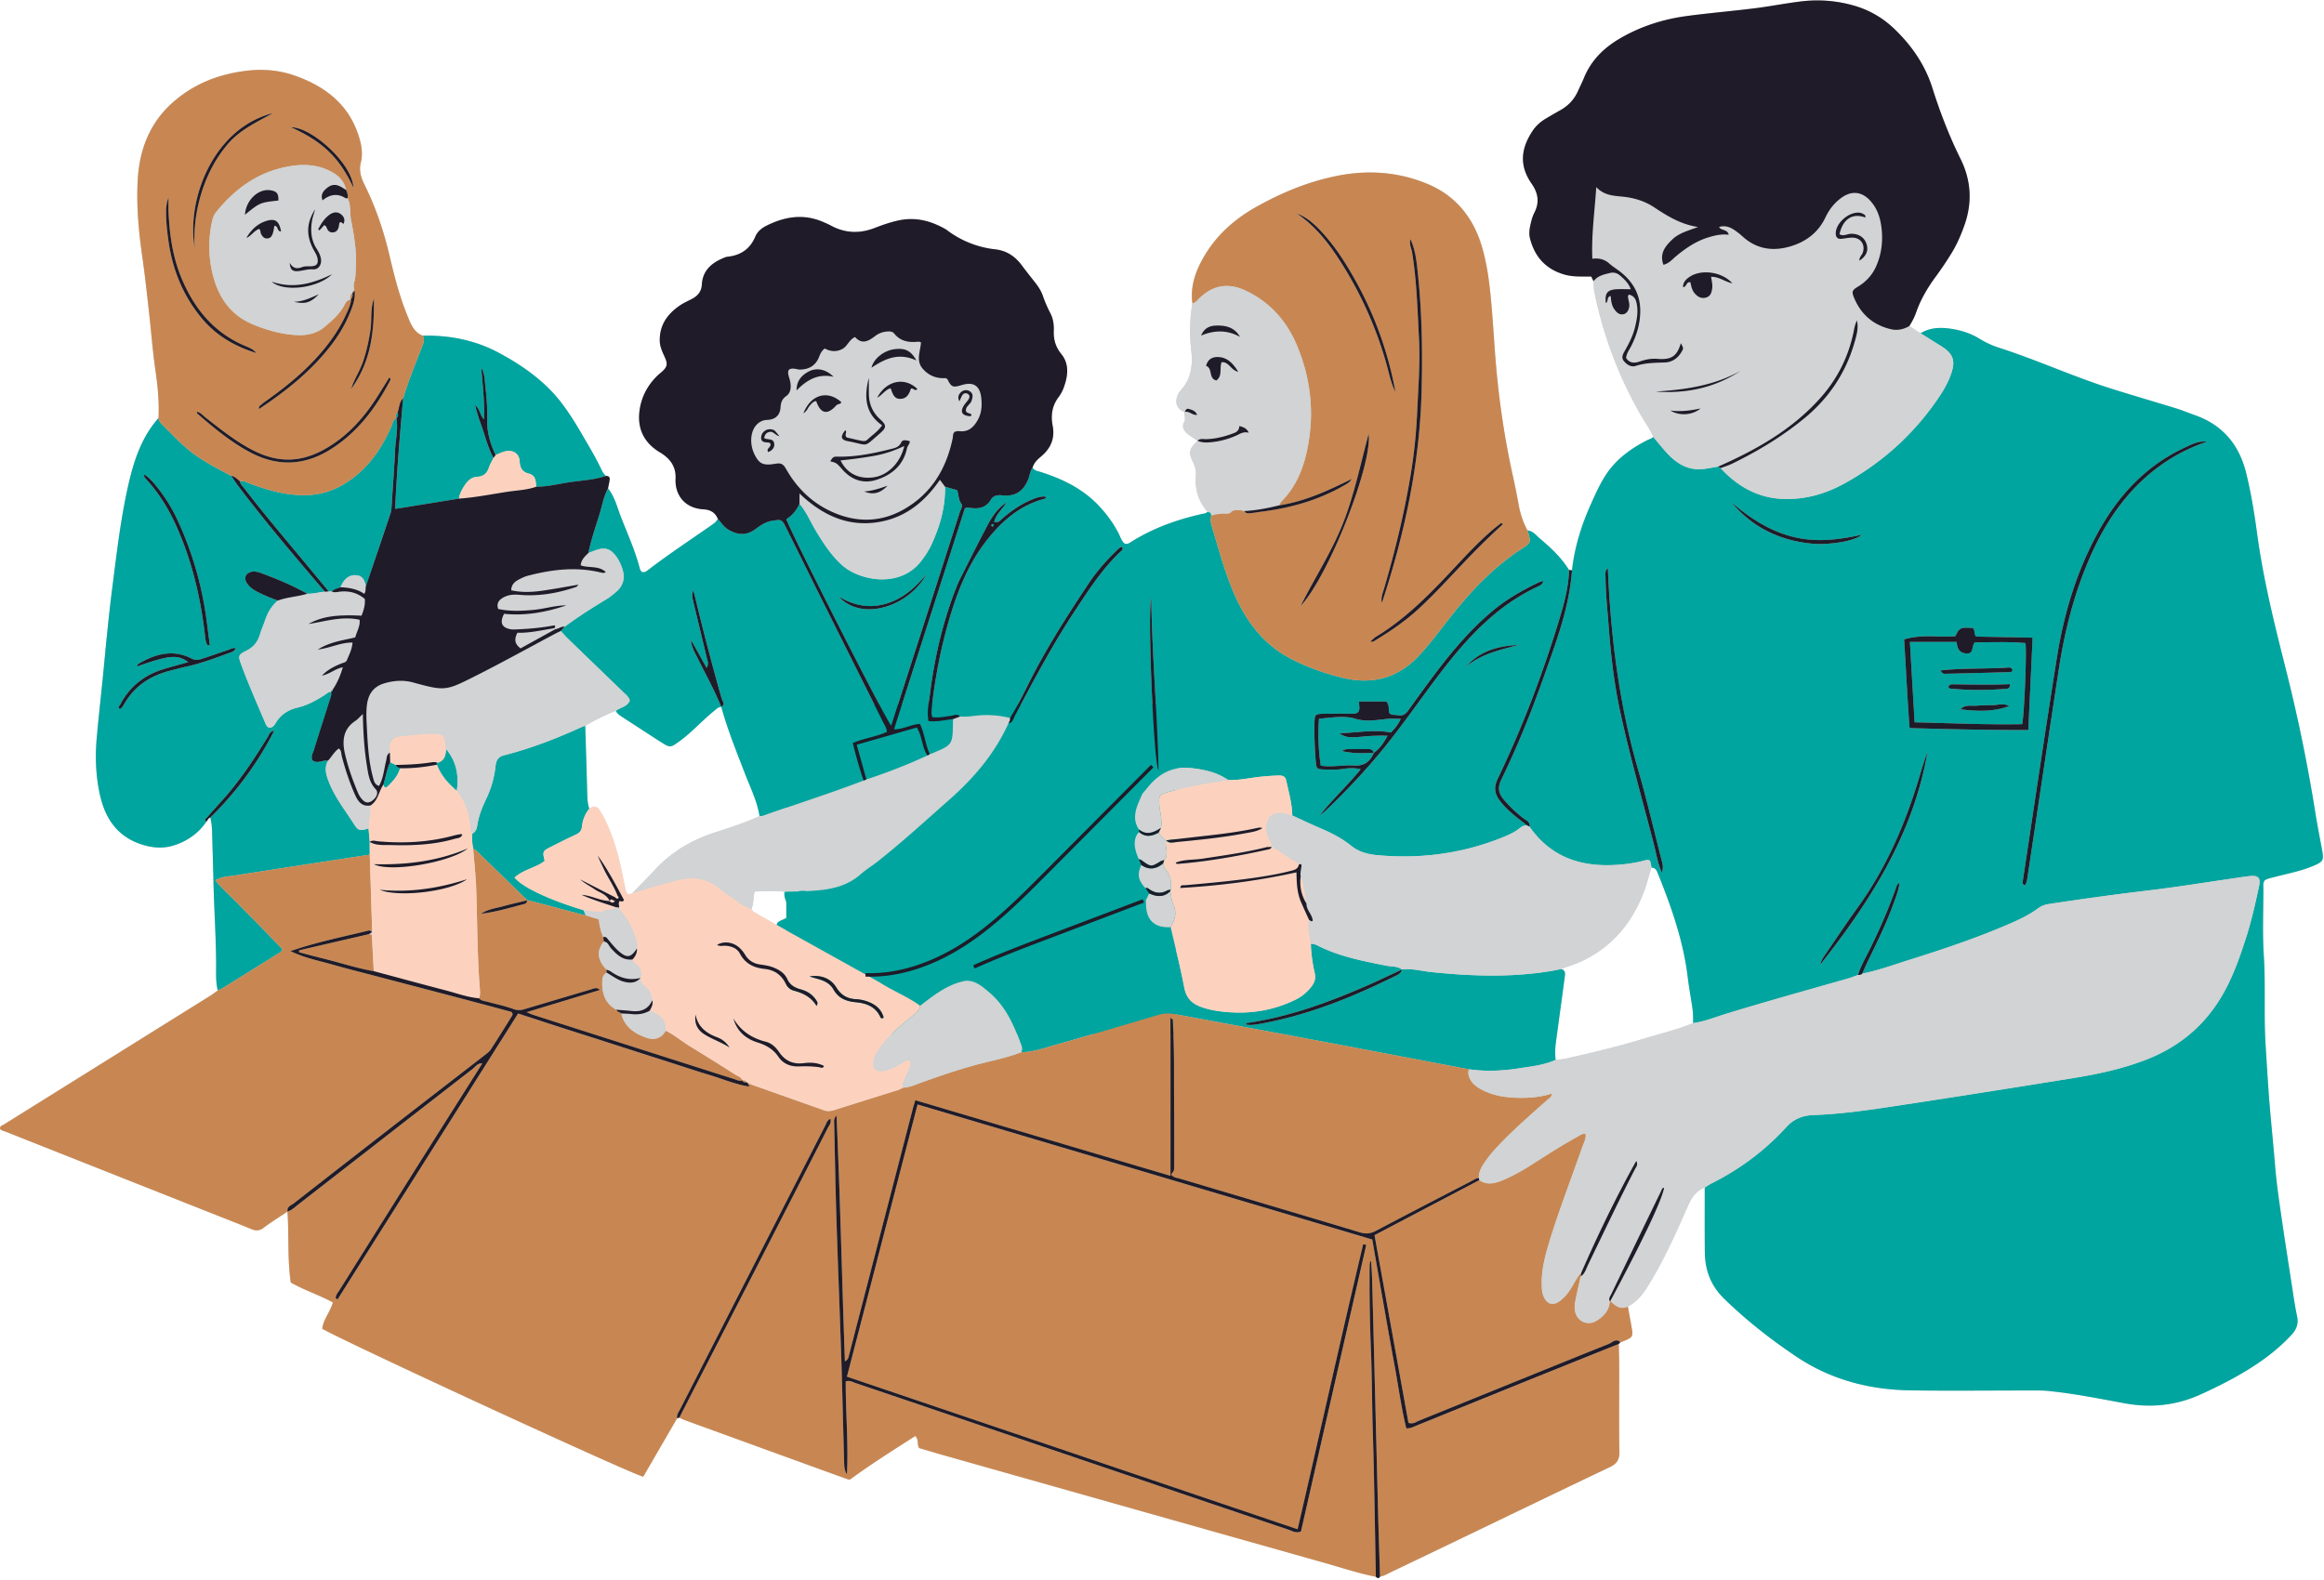
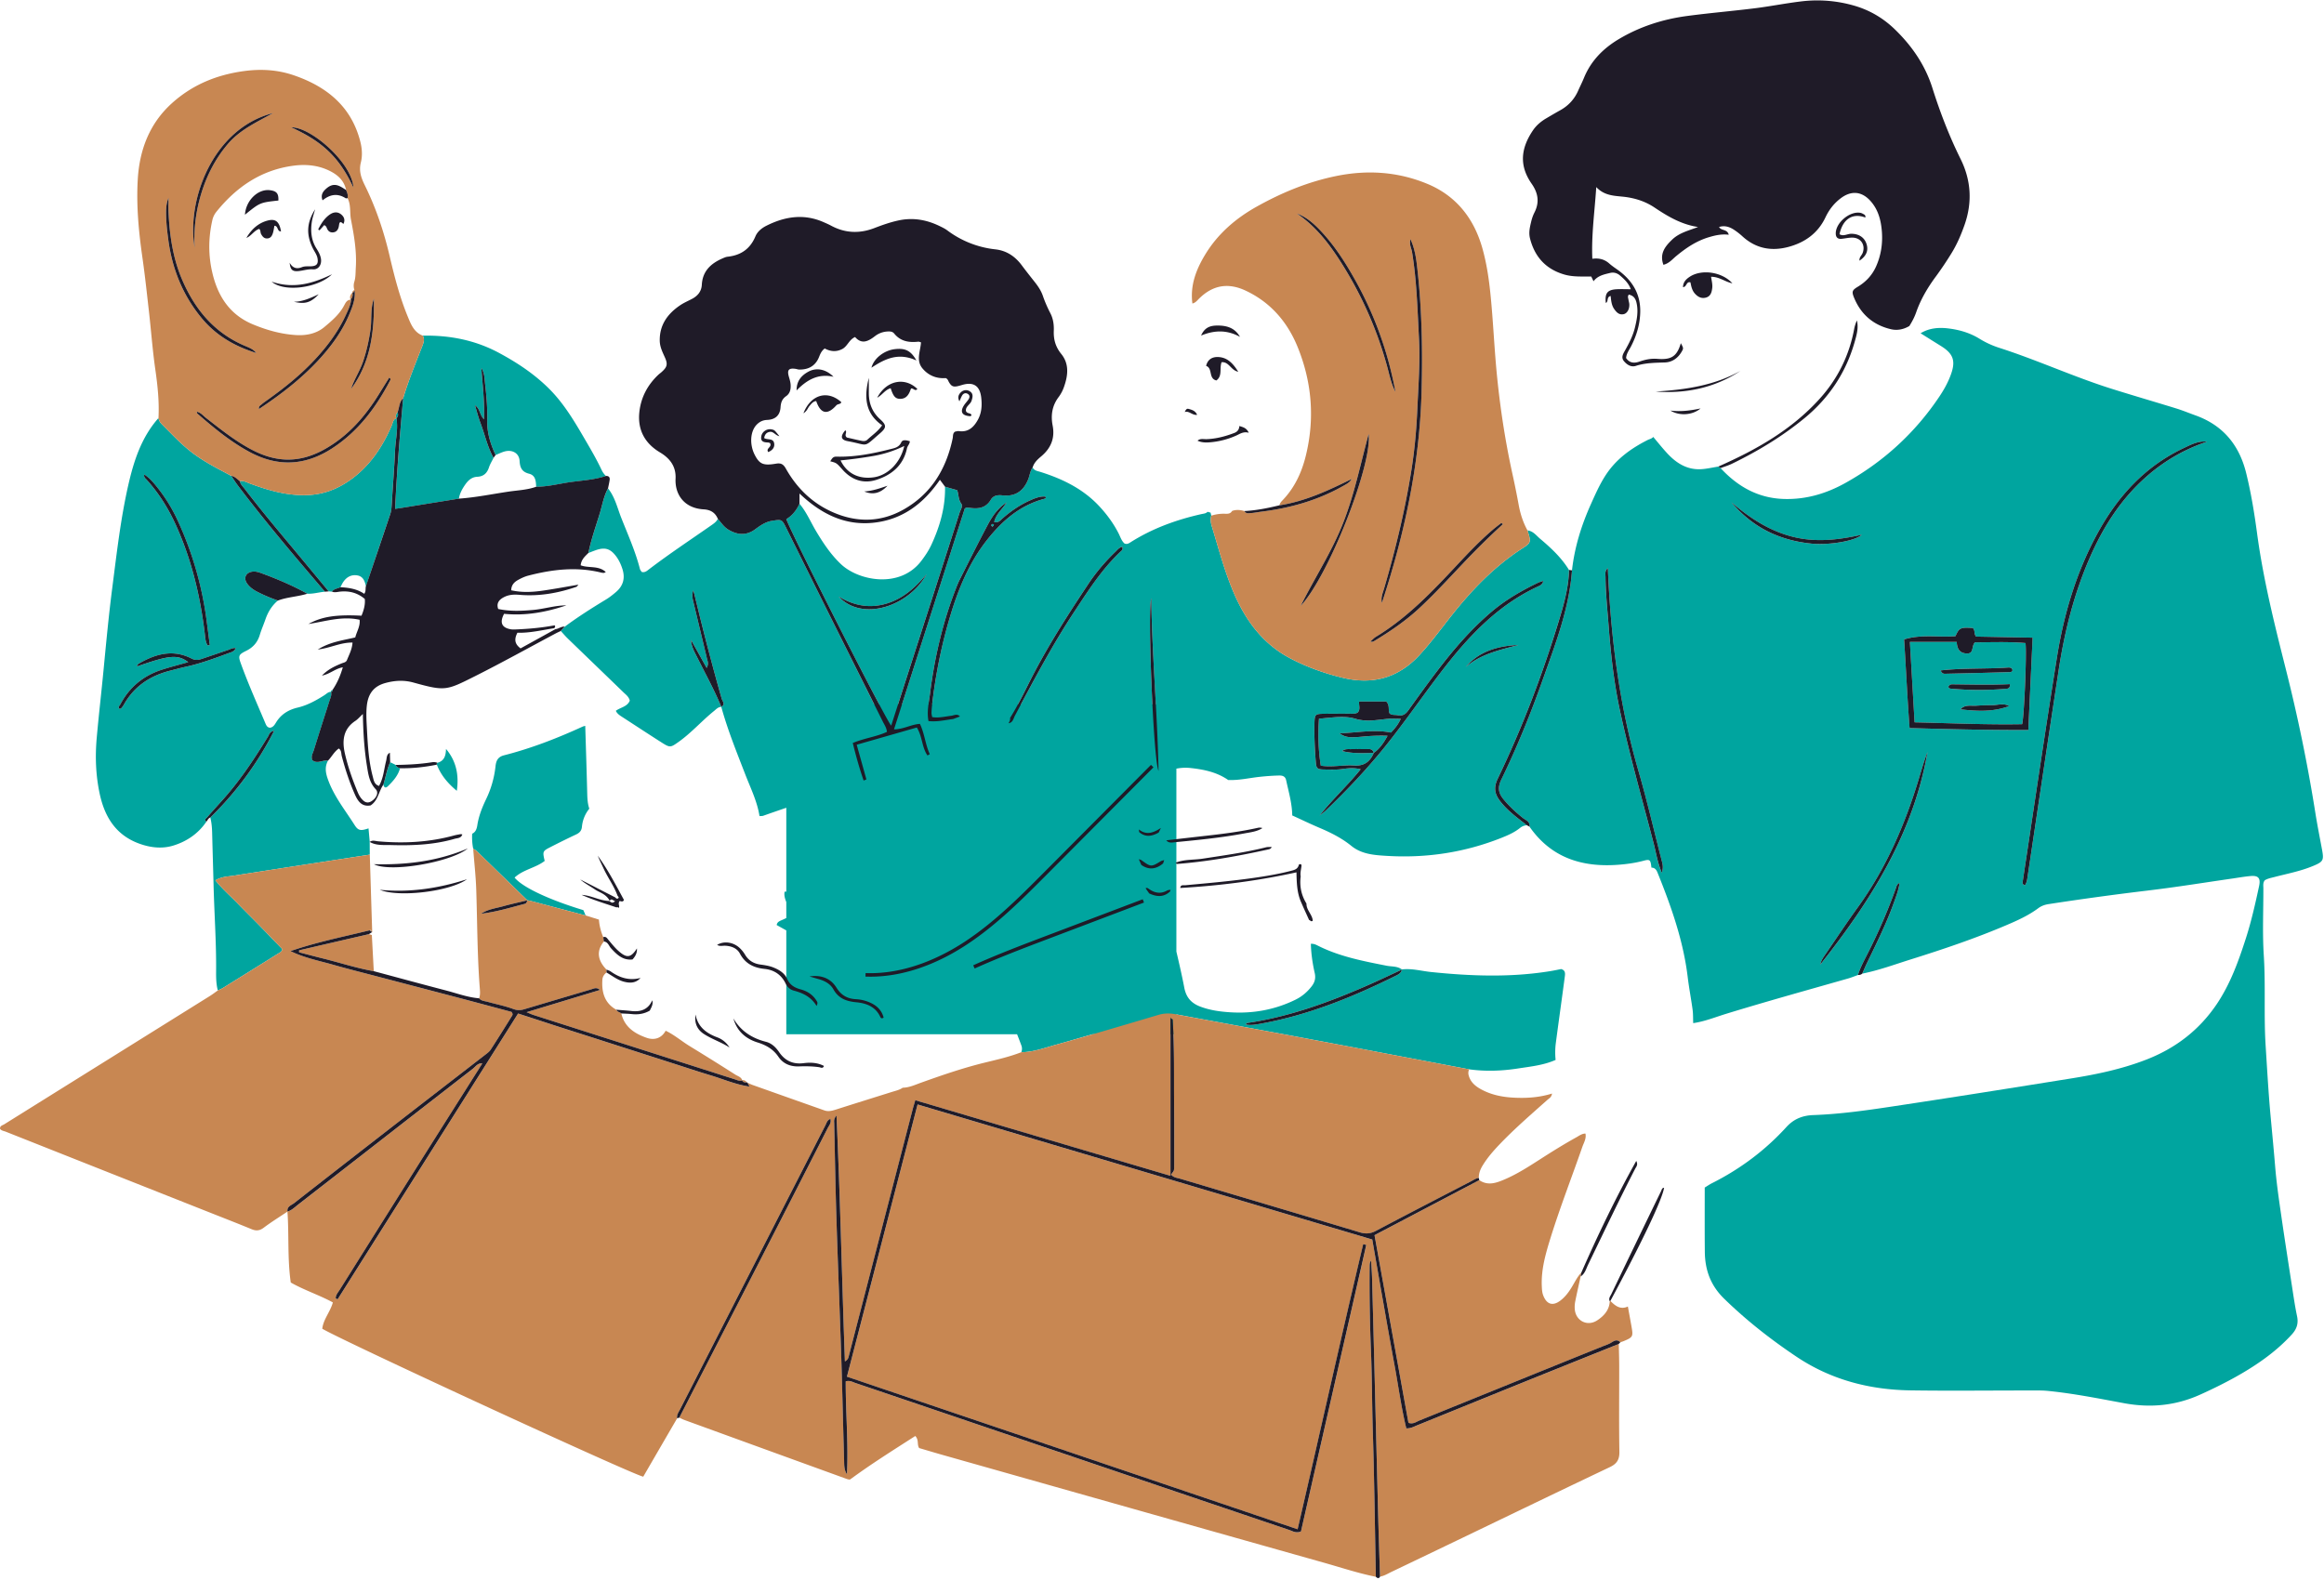
<svg xmlns="http://www.w3.org/2000/svg" version="1.0" viewBox="243 295 324 220.34">
  <defs>
    <clipPath id="a">
-       <path d="M243 295h324v220.34H243Zm0 0" />
-     </clipPath>
+       </clipPath>
    <clipPath id="b">
      <path d="M259 295h292v220.34H259Zm0 0" />
    </clipPath>
  </defs>
  <g clip-path="url(#a)">
-     <path fill="#d1d3d4" d="M566.742 413.547c-.328-1.738-.683-3.485-.953-5.23a225 225 0 0 0-4.137-20.087c-1.574-6.246-3.125-12.488-3.992-18.89-.379-2.8-.832-5.61-1.515-8.371-.965-3.922-3.223-6.672-7.055-8.051-.88-.305-1.746-.672-2.637-.953-3.004-.93-6.043-1.809-9.047-2.75-5.297-1.672-10.363-4.008-15.648-5.707a13 13 0 0 1-2.785-1.27c-1.32-.816-2.758-1.246-4.262-1.441-1.356-.172-2.723-.086-3.953.672-.528-.328-1.051-.672-1.563-1 .38-.602.707-1.223.938-1.906.637-1.82 1.613-3.461 2.746-5a48 48 0 0 0 2.164-3.211c.77-1.247 1.355-2.606 1.844-3.985 1.097-3.14.914-6.219-.551-9.187-1.586-3.203-2.856-6.5-3.93-9.899-1.015-3.21-2.87-5.902-5.289-8.222-1.597-1.54-3.441-2.625-5.578-3.25q-2.559-.749-5.176-.747-1.171.001-2.343.149c-2.114.254-4.211.672-6.325.941-3.172.391-6.36.66-9.535 1.086-3.367.453-6.578 1.48-9.508 3.239-2.148 1.293-3.847 3.003-4.812 5.363-.254.625-.559 1.21-.828 1.82-.528 1.188-1.356 2.078-2.48 2.715-.657.363-1.317.742-1.966 1.121-.73.442-1.378.98-1.855 1.688-1.695 2.515-1.941 4.921-.172 7.441.895 1.293 1.113 2.578.379 4.008-.195.39-.34.816-.45 1.246-.183.77-.378 1.539-.171 2.371.66 2.578 2.223 4.29 4.785 5.031 1.246.367 2.527.258 3.762.281.12.27.219.465.316.66.035.489.012.977.11 1.454a57.1 57.1 0 0 0 6.507 17.242c.575 1 1.282 1.93 1.707 3.004-.207.258-.535.308-.804.441-2.32 1.172-4.36 2.653-5.825 4.887-.828 1.27-1.425 2.64-2.05 4.008-1.328 2.957-2.293 6.035-2.649 9.273-.133-.023-.281-.035-.414-.047-1.05-1.738-2.515-3.093-4.043-4.375-.523-.441-.965-1.062-1.746-1.148a11.4 11.4 0 0 1-1.207-3.496 135 135 0 0 0-.902-4.434 117 117 0 0 1-2.223-14.578c-.316-3.394-.465-6.805-.805-10.203-.222-2.258-.55-4.484-1.16-6.656-1.183-4.168-3.676-7.32-7.703-8.969-4.078-1.687-8.328-1.969-12.672-1.074-3.957.804-7.629 2.332-11.133 4.3-2.906 1.626-5.386 3.774-7.132 6.645-1.254 2.078-2.11 4.3-1.782 6.82a24 24 0 0 0-.316 3.848c0 .914.062 1.832.172 2.762.242 2.015-.05 3.98-1.527 5.57-.208.219-.356.527-.454.809-.316 1 .075 1.77 1.028 2.16-.086.453.23.906-.051 1.394-.363.633-.024 1.207.465 1.625.43.368.93.649 1.406.965v.012c-1.187 1.148-1.297 1.601-.625 2.992.305.625.441 1.246.39 1.918-.144 1.895.356 3.57 1.637 5-.23.242-.562.254-.855.317-3.527.792-6.883 2.015-9.95 3.972-.218.133-.464.266-.78.133-.426-.367-.587-.941-.844-1.453-.696-1.344-1.586-2.555-2.598-3.668-2.258-2.465-5.14-3.871-8.266-4.86-.414-.136-.878-.171-1.097-.625.195-.683.695-1.136 1.195-1.562 1.344-1.125 1.93-2.52 1.586-4.266-.281-1.464-.07-2.808.867-4.03.317-.419.551-.919.735-1.419.546-1.562.73-3.176-.403-4.558-.781-.965-1.074-2.004-1.039-3.2.035-.855-.074-1.699-.476-2.468a19 19 0 0 1-1.051-2.446c-.23-.672-.621-1.27-1.063-1.832-.632-.804-1.27-1.601-1.879-2.418-.925-1.246-2.125-2.043-3.664-2.21a13.55 13.55 0 0 1-6.726-2.665c-.317-.234-.684-.402-1.035-.574-1.82-.894-3.688-1.234-5.704-.809-1.171.247-2.304.649-3.417 1.079-2.075.793-4.079.707-6.043-.344-.317-.172-.645-.305-.965-.453-2.782-1.258-5.457-.844-8.082.488-.645.332-1.22.809-1.5 1.469-.72 1.746-2.016 2.625-3.86 2.82-.254.04-.5.149-.742.258-1.613.707-2.758 1.77-2.855 3.664-.051.93-.586 1.555-1.383 1.98-.547.282-1.133.54-1.649.88-1.742 1.187-2.878 2.738-2.832 4.972.016.832.368 1.539.7 2.273.449.989.328 1.368-.477 2.09-.137.121-.281.219-.418.344-1.512 1.414-2.441 3.176-2.66 5.227-.258 2.457.758 4.34 2.871 5.597 1.402.844 2.27 1.98 2.184 3.676-.11 2.129 1.136 4.117 3.93 4.277.929.051 1.6.453 1.964 1.332-.207.403-.57.66-.937.918-2.907 2.028-5.871 3.98-8.692 6.133-.27.207-.55.465-.992.34-.07-.121-.207-.266-.254-.426-.625-2.457-1.672-4.765-2.59-7.125-.547-1.379-.879-2.883-1.843-4.09.074-.394.171-.773.222-1.164.059-.379-.11-.597-.515-.574a2.8 2.8 0 0 1-.61-.855c-.805-1.696-1.758-3.297-2.699-4.899-1.328-2.273-2.707-4.508-4.578-6.363-2.05-2.067-4.453-3.668-7.004-5.035-3.32-1.797-6.899-2.492-10.649-2.422-1.218-.461-1.648-1.574-2.085-2.637-1.11-2.715-1.856-5.547-2.516-8.406-.805-3.422-1.918-6.758-3.48-9.922-.5-1-.852-1.98-.547-3.187.23-.918.171-1.934-.075-2.91-1.257-4.923-4.722-7.673-9.277-9.239-2.246-.77-4.566-.914-6.96-.586-3.821.527-7.188 1.906-10.048 4.496-3.097 2.813-4.492 6.453-4.734 10.535-.235 3.688.12 7.356.644 11.02.356 2.492.625 5.008.907 7.516.304 2.687.511 5.386.89 8.062.328 2.25.563 4.484.438 6.758-2.38 2.687-3.442 5.988-4.211 9.371-1.074 4.715-1.61 9.52-2.235 14.309-.476 3.773-.84 7.574-1.195 11.363-.305 3.164-.683 6.34-.965 9.515-.23 2.653-.133 5.23.403 7.797.66 3.078 2.125 5.633 5.261 6.88 1.614.648 3.332.878 4.946.39 1.879-.563 3.539-1.649 4.675-3.348.184-.195.258-.476.551-.574.18.734.242 1.477.254 2.234.063 2.348.137 4.692.184 7.028.097 4.082.402 8.136.367 12.218-.012.88 0 1.77.23 2.625-.351.258-.707.528-1.074.758-9.57 5.977-19.14 11.95-28.7 17.914-.233.145-.585.196-.585.575v.058c.207.27.535.293.805.406 9.484 3.762 18.972 7.512 28.457 11.278 1.941.758 3.883 1.515 5.812 2.308.633.27 1.121.22 1.696-.207 1.062-.808 2.195-1.504 3.308-2.25.219 3.274-.023 6.575.453 9.887 1.856 1.063 3.942 1.723 5.871 2.785-.367 1.32-1.332 2.356-1.476 3.664 3.137 1.832 43.457 20.442 44.754 20.625 1.562-2.687 3.136-5.414 4.722-8.136.098-.024.207-.063.305-.086.246.109.477.23.723.328 7.433 2.703 14.855 5.402 22.289 8.09.281.109.574.246.808.195 2.989-2.211 6.055-4.117 9.082-6.059.524.563.207 1.184.536 1.684 1.199.355 2.43.723 3.664 1.078 17.605 4.973 35.207 9.957 52.812 14.918 2.39.684 4.746 1.465 7.192 1.953.207.184.402.32.585-.023.57-.098 1.075-.414 1.586-.66 3.32-1.575 6.641-3.176 9.95-4.766 6.836-3.285 13.648-6.586 20.496-9.836.965-.465 1.355-1.04 1.343-2.137-.074-3.945-.023-7.906-.035-11.851 0-1.063-.039-2.125-.062-3.192.074-.082.144-.156.219-.23.171-.063.332-.11.488-.184 1.258-.523 1.32-.62 1.074-1.969-.156-.937-.34-1.89-.512-2.832 1.586-.82 2.477-2.285 3.332-3.738 1.953-3.289 3.493-6.793 5.043-10.289.5-1.148 1.137-2.101 2.344-2.566 0 2.98-.012 5.964.012 8.945.023 2.527.781 4.691 2.699 6.547 3.102 3.031 6.469 5.672 10.059 8.078 4.808 3.227 10.156 4.617 15.87 4.703 5.555.086 11.11.012 16.665.024.84 0 1.695-.024 2.527.062 3.574.356 7.106 1.05 10.633 1.711 3.7.684 7.215.34 10.656-1.223 1.953-.879 3.86-1.82 5.703-2.906 2.574-1.504 4.98-3.226 7.02-5.45.695-.757.949-1.542.73-2.554-.281-1.344-.476-2.715-.683-4.07-.524-3.371-1.051-6.742-1.54-10.13-.327-2.233-.644-4.483-.827-6.73-.196-2.382-.442-4.777-.649-7.16-.293-3.175-.465-6.367-.672-9.554-.281-4.204.012-8.43-.254-12.66-.207-3.102-.062-6.231-.062-9.333 0-.394-.098-.808.207-1.148.379-.246.82-.32 1.246-.43 1.855-.488 3.734-.832 5.504-1.574 1.367-.574 1.492-.797 1.234-2.2m-232.453 2.758c-1.023 1.101-2.098 2.175-3.148 3.25-.563.32-.817.062-.93-.489-.266-1.293-.512-2.601-.828-3.894-.5-2.078-1.16-4.094-2.113-6.012-.172-.355-.391-.7-.586-1.039-.38-.723-.891-.781-1.524-.355-.223-.637-.27-1.297-.293-1.97-.074-3.198-.183-6.386-.281-9.577a28 28 0 0 1 4.273-2.102c.196.43.586.66.95.906 1.832 1.184 3.652 2.383 5.484 3.543 1.133.72 1.219.672 2.344-.136 1.781-1.27 3.21-2.918 4.906-4.29.316-.242.574-.558 1.012-.558.879 3.188 2.136 6.254 3.32 9.344.746 1.933 1.688 3.8 2.016 5.879-2.098.976-4.309 1.636-6.496 2.37-3.137 1.052-5.86 2.7-8.106 5.13m18.324 6.71c-.133.06-.293.145-.5.231-.355.172-.758.27-.828.746-.953-.55-1.906-1.086-2.86-1.637-.265-.148-.546-.293-.671-.613.355-.73.246-1.55.453-2.418 1.39-.086 2.785-.12 4.176.012-.098.527.062.992.23 1.441Zm119.883 16.727c-3.601 1.098-7.25 1.992-10.914 2.809-.574.12-1.133.219-1.707.246a9.8 9.8 0 0 1 .035-2.395c.402-3.03.832-6.05 1.223-9.078.07-.465.195-1.004-.488-1.187.937-.39 1.914-.649 2.843-1.086 4.2-1.98 6.969-5.254 8.63-9.52.452-1.148.745-2.37 1.112-3.554.477.011.684.28.852.695 1.895 4.707 3.59 9.457 4.203 14.527.18 1.54.488 3.067.695 4.61.07.609.047 1.234.07 1.855-2.12.879-4.355 1.418-6.554 2.078m0 0" />
-   </g>
+     </g>
  <path fill="#00a59f" d="M298.773 402.125c-.277 1.023-.953 1.781-1.683 2.496-.309.305-.54.23-.637-.203.32-1.043.488-2.133.945-3.133.262.13.52.254.778.383.086.3.347.375.597.457m5.211-.758c-.105.067-.113.156-.078.262.567 1.488 1.57 2.64 2.778 3.644.32-2.16-.059-4.136-1.504-5.84-.024.88-.2 1.66-1.196 1.934m-20.066-29.816c1.64 1.969 3.273 3.941 4.91 5.914l.457.035c.281-.41.777-.414 1.168-.613.145-.266.266-.551.442-.793.464-.653 1.105-.989 1.91-.86.836.137 1.05.813 1.215 1.516 1.128-3.36 2.261-6.719 3.39-10.078.16-.469.18-.957.207-1.445.149-2.477.348-4.954.457-7.434.067-1.496.45-2.98.192-4.488-.493.191-.504.687-.676 1.078-1.309 3.02-3.094 5.68-5.828 7.594-1.809 1.27-3.782 2.007-6.055 2.066-2.773.066-5.332-.68-7.875-1.621-.45-.168-.879-.434-1.398-.324.093.457.441.757.707 1.105 2.18 2.848 4.48 5.594 6.777 8.348m-8.3 45.55c-.805.13-1.669.106-2.59.657.988 1.23 2.124 2.21 3.156 3.277 1.02 1.05 2.066 2.078 3.09 3.125 1.046 1.074 2.085 2.156 3.074 3.18-.055.387-.293.46-.47.57a1999 1999 0 0 1-7.8 4.856c-.223.14-.473.23-.71.347-.231-.867-.247-1.75-.24-2.636.04-4.075-.26-8.141-.358-12.211-.06-2.34-.133-4.684-.192-7.028-.015-.758-.07-1.5-.258-2.234a45.9 45.9 0 0 0 8.907-12.102c-.676.133-.707.543-.88.825-1.824 2.988-3.745 5.91-6.07 8.543-.789.898-1.601 1.773-2.382 2.68-.133.152-.485.343-.122.624-1.144 1.696-2.793 2.79-4.671 3.352-1.622.484-3.332.25-4.954-.39-3.14-1.247-4.605-3.802-5.257-6.888-.543-2.558-.641-5.144-.403-7.796.285-3.176.653-6.344.957-9.516.364-3.79.72-7.578 1.207-11.36.618-4.788 1.157-9.593 2.227-14.304.77-3.387 1.832-6.688 4.21-9.371a1.6 1.6 0 0 0 .43.808c1.317 1.309 2.575 2.676 4.04 3.832 1.753 1.383 3.726 2.368 5.675 3.41.301.438.582.891.903 1.317 3.86 5.105 8 9.98 12.16 14.84-.824.07-1.621.324-2.457.281-2.055-1.14-4.215-2.062-6.422-2.867-.371-.137-.762-.258-1.172-.215-.988.102-1.36.902-.77 1.703.348.473.817.809 1.337 1.078.945.496 1.925.907 2.933 1.25-.84.707-1.387 1.602-1.742 2.63-.246.714-.555 1.405-.774 2.128-.308 1.04-.906 1.762-1.902 2.254-1.113.55-1.137.715-.715 1.871 1.004 2.758 2.196 5.434 3.34 8.133.137.32.25.683.684.723.465-.063.668-.442.87-.77.704-1.125 1.72-1.738 2.993-2.039 1.352-.32 2.559-.988 3.727-1.73.285-.18.523-.461.906-.465.004-.157.094-.239.238-.27-.012.145-.031.277-.215.27.13.46-.094.863-.226 1.277-.727 2.281-1.461 4.559-2.172 6.844-.14.449-.438.89-.203 1.41.703.59 1.453-.074 2.168.07-.493.899-.317 1.766.02 2.684.847 2.332 2.394 4.238 3.695 6.293.507.8.867.82 1.937.46.059.63.113 1.262.172 1.891l-.008-.004.012 1.778c-6.313.972-12.625 1.933-18.934 2.926m-12.24-55.273c1.692 1.852 3.013 3.938 4.06 6.215 2.23 4.852 3.46 9.96 4.097 15.234.074.598.082 1.207.41 1.73l.301-.058c-.16-1.222-.312-2.445-.476-3.668a48.1 48.1 0 0 0-4.02-13.746 22.4 22.4 0 0 0-3.035-4.836c-.457-.558-.938-1.101-1.598-1.539-.097.406.125.52.262.668m12.497 23.543c-.48-.047-.785.168-1.113.277-1.219.407-2.434.832-3.653 1.239-.468.156-.902.203-1.402-.055-2.52-1.297-4.898-.687-7.207.621-.18.102-.387.215-.395.48 4.54-1.59 5.665-1.687 7.141-.601-1.258.36-2.496.676-3.71 1.066-2.563.832-4.505 2.438-5.766 4.832-.098.18-.403.395-.067.641.094-.055.184-.09.238-.152.114-.133.227-.278.313-.43 1.43-2.566 3.652-4.047 6.45-4.762.73-.183 1.456-.386 2.194-.547 2.04-.445 3.993-1.168 5.95-1.89.351-.13.808-.207 1.027-.719m35.3-25.21c.153-.458.415-.876.63-1.313-.864-1.551-1.22-3.297-1.848-4.938-.281-.73-.465-1.504-.734-2.398.738.496.609 1.308 1.25 1.96.105-2.527-.203-4.835-.364-7.16.473.727.446 1.594.54 2.387.19 1.625.32 3.27.28 4.906-.042 1.747.446 3.31 1.169 4.844.406-.164.8-.367 1.222-.488 1.09-.309 2.059.215 2.121 1.32.055.985.36 1.531 1.332 1.778.91.234.938 1.058.977 1.82 1.414-.004 2.793-.324 4.172-.555 1.855-.312 3.754-.355 5.562-.949a2.7 2.7 0 0 1-.617-.86c-.797-1.69-1.758-3.288-2.699-4.902-1.324-2.265-2.711-4.496-4.57-6.363-2.051-2.059-4.457-3.66-7.008-5.031-3.32-1.793-6.902-2.489-10.652-2.414.304.523.113 1-.086 1.511-.93 2.391-1.918 4.762-2.649 7.227-.445 5.117-.883 10.234-1.113 15.418.379-.055.633-.09.883-.133 2.668-.43 5.34-.86 8.007-1.293.106-.723.45-1.34.856-1.93.414-.609.93-1.09 1.715-1.125.875-.043 1.36-.511 1.625-1.32m-12.734-7.704c-.23.246-.324.523-.191.852.344-.223.234-.543.191-.852m226.946 32.219c.176 1.629-.203 10.37-.477 11.308-4.933.09-9.887-.14-14.988-.257-.223-3.79-.438-7.457-.656-11.215h6.527c.047.922.375 1.566 1.371 1.613 1.082.05.637-.992 1.168-1.55 2.258-.009 4.637-.118 7.055.1m-2.282 8.777c-.8-.45-1.582-.121-2.363-.121q-1.131-.001-2.262.074c-.738.047-1.546-.191-2.168.508 2.297.262 4.583.387 6.793-.46m.098-3.055c-2.672.125-5.355.051-8.039.024-.23 0-.43.098-.562.387.136.109.195.207.27.214 2.612.243 5.23.247 7.847.024.23-.02.543-.086.484-.649m.379-1.914c-.078-.379-.36-.418-.617-.402-3.117.223-6.254.043-9.422.406.18.395.387.469.61.465 3.058-.07 6.113-.144 9.167-.23.094-.004.184-.164.262-.239m41.93 27.254c-1.77.746-3.657 1.094-5.504 1.578-.43.11-.863.192-1.254.426-.297.344-.207.758-.207 1.149.004 3.113-.14 6.238.058 9.34.27 4.226-.011 8.453.262 12.664.203 3.183.38 6.37.668 9.554.219 2.383.453 4.77.649 7.156.183 2.25.507 4.497.832 6.735.484 3.379 1.015 6.75 1.535 10.125.21 1.36.406 2.723.691 4.07.215 1.012-.043 1.797-.734 2.55-2.031 2.224-4.446 3.954-7.024 5.462-1.84 1.074-3.746 2.02-5.695 2.902-3.441 1.563-6.965 1.903-10.66 1.219-3.527-.652-7.05-1.36-10.629-1.715-.836-.082-1.687-.058-2.531-.058-5.559-.004-11.114.066-16.668-.016-5.707-.09-11.063-1.488-15.863-4.707-3.586-2.402-6.961-5.05-10.067-8.074-1.906-1.86-2.672-4.024-2.695-6.559-.028-2.98-.012-5.96-.012-8.941.34-.207.668-.438 1.024-.614 3.933-1.98 7.406-4.578 10.367-7.828 1.039-1.14 2.273-1.613 3.77-1.664 3.687-.133 7.34-.648 10.98-1.199 8.34-1.254 16.672-2.582 24.996-3.918 3.554-.57 7.074-1.312 10.445-2.625 4.05-1.578 7.344-4.094 9.79-7.715 1.913-2.836 3.05-6.015 4.085-9.234.762-2.375 1.305-4.805 1.828-7.238.242-1.133-.11-1.508-1.242-1.399-.793.074-1.582.211-2.371.328-3.957.567-7.899 1.215-11.867 1.684a414 414 0 0 0-13.852 1.894c-.543.082-1.02.25-1.46.578-1.368 1.016-2.91 1.711-4.466 2.372-4.336 1.847-8.796 3.351-13.293 4.761-2.242.703-4.453 1.524-6.765 1.985.195-.446.379-.899.59-1.336 1.328-2.754 2.703-5.485 3.742-8.368.34-.945.723-1.878.86-2.937-.403.188-.434.512-.536.797a80 80 0 0 1-3.836 8.902c-.52 1.024-1.086 2.031-1.426 3.137-.46.16-.91.351-1.379.484-5.671 1.618-11.355 3.192-16.996 4.922-1.523.469-3.007 1.078-4.597 1.301-.024-.621 0-1.25-.082-1.863-.207-1.535-.504-3.059-.688-4.598-.617-5.07-2.305-9.828-4.203-14.527-.168-.418-.383-.688-.848-.696-.136-1.129-.191-1.199-1.168-.941-1.12.293-2.257.45-3.406.539-5.062.39-9.387-.941-12.422-5.305.102-.73-.554-.914-.953-1.234-.973-.785-1.875-1.613-2.676-2.582-.746-.906-.824-1.695-.296-2.774 2.234-4.593 4.148-9.332 5.859-14.148 1.738-4.89 3.605-9.75 3.984-15.004.36-3.242 1.324-6.316 2.656-9.277.614-1.367 1.215-2.73 2.047-4.008 1.461-2.238 3.504-3.703 5.82-4.883.274-.14.598-.18.805-.441.625.738 1.227 1.496 1.88 2.21 1.261 1.384 2.75 2.372 4.71 2.294.828-.035 1.653-.239 2.477-.364.11.07.215.141.324.211 2.387 2.57 5.219 4.192 8.828 4.301 3.07.094 5.89-.746 8.527-2.207 5.368-2.984 9.786-7.031 13.2-12.152.613-.926 1.152-1.899 1.535-2.946.719-1.949.367-2.949-1.387-4.035q-1.416-.88-2.82-1.765c1.23-.754 2.597-.844 3.96-.664 1.497.191 2.934.613 4.259 1.43a12.6 12.6 0 0 0 2.78 1.273c5.294 1.703 10.352 4.039 15.653 5.707 3.008.945 6.035 1.824 9.047 2.754.89.277 1.754.64 2.633.953 3.836 1.379 6.09 4.129 7.058 8.043.684 2.765 1.141 5.574 1.516 8.379.86 6.402 2.414 12.636 3.992 18.882a227 227 0 0 1 4.133 20.086c.277 1.75.629 3.493.95 5.239.257 1.402.132 1.613-1.227 2.183m-90.88-.851c-1.058-4.125-2.019-8.282-3.206-12.371-2.688-9.235-3.875-18.684-4.274-28.297-.449.37-.328.844-.324 1.261.024 2.223.25 4.43.422 6.645.305 3.984.73 7.95 1.57 11.863 1.352 6.297 3.125 12.485 4.743 18.711.32 1.242.5 2.524 1.113 4.008.277-.824.082-1.324-.043-1.82m27.927-45.32c-3.23.722-6.45 1.113-9.72.261-3.257-.848-5.952-2.633-8.456-4.789 2.914 3.5 6.687 5.32 11.156 5.766 2.406.242 6.09-.348 7.02-1.239m9.164 30.288c-.453 1.176-.809 2.395-1.172 3.61-1.942 6.46-4.586 12.582-8.563 18.082-1.508 2.086-2.93 4.234-4.383 6.36-.34.5-.718.984-.832 1.6 7.016-8.859 12.98-18.25 14.95-29.652m14.054-3.058c.2-4.32.395-8.512.594-12.879-2.781-.055-5.379-.102-7.867-.148-.363-.41-.094-.836-.461-1.196-1.73-.117-1.906-.035-2.422 1.133-2.34.203-4.75-.3-7.164.453.277 4.164.453 8.223.77 12.367 5.582.149 10.98.29 16.55.27M550.7 356.59c-1.199-.137-2.191.39-3.187.86-5.356 2.51-9.168 6.628-11.985 11.734-3.02 5.472-4.789 11.382-5.765 17.515-1.649 10.352-3.176 20.723-4.746 31.086-.04.242-.149.54.297.656.28-.398.316-.886.386-1.351 1.442-9.578 2.86-19.156 4.324-28.73.817-5.333 2.13-10.536 4.286-15.5 1.879-4.333 4.359-8.247 7.937-11.395a24.5 24.5 0 0 1 8.453-4.875m-89.562 74.738c-.399 3.024-.828 6.05-1.227 9.074a10.2 10.2 0 0 0-.035 2.395c-1.687.75-3.512.926-5.3 1.203-2.24.344-4.5.418-6.759.11-7.593-1.438-15.18-2.887-22.773-4.313-6.012-1.129-12.027-2.223-18.04-3.348v2.766h-11.675c-1.723.496-3.441 1-5.164 1.48-1.566.438-3.117 1.02-4.781 1.028.12-.301.125-.618.02-.914a56 56 0 0 0-.61-1.594h-32.172v-14.477q-.673-.376-1.34-.746c.07-.476.477-.578.832-.742.211-.094.371-.168.508-.238v-2.227c-.18-.46-.336-.926-.234-1.445q.117-.002.234-.004v-11.7c-1.07.368-2.14.735-3.207 1.114-.164.055-.351.035-.527.05-.325-2.073-1.262-3.94-2.008-5.874-1.192-3.086-2.438-6.153-3.32-9.352-.442 0-.7.317-1.012.567-1.695 1.367-3.133 3.023-4.914 4.293-1.13.8-1.207.855-2.34.136-1.836-1.168-3.656-2.367-5.48-3.55-.375-.243-.758-.47-.958-.903.649-.484 1.602-.562 1.946-1.418-.137-.566-.563-.844-.903-1.18-2.57-2.492-5.152-4.972-7.726-7.464-.348-.336-.66-.707-.988-1.063q.273-.303.546-.601c1.848-1.375 3.786-2.602 5.75-3.793.489-.293.942-.657 1.38-1.028q1.528-1.291.917-3.215c-.191-.593-.437-1.152-.797-1.664-.84-1.183-1.609-1.437-2.957-.957-.332.118-.66.25-.988.38.383-1.919 1.055-3.75 1.613-5.618.34-1.14.543-2.328 1.122-3.387.968 1.204 1.293 2.707 1.843 4.098.926 2.348 1.969 4.656 2.598 7.117.039.16.172.301.246.426.441.125.719-.129.992-.34 2.82-2.152 5.781-4.11 8.688-6.14.367-.254.73-.5.941-.915.469.528.844 1.133 1.48 1.508 1.266.746 2.497.84 3.727-.062.719-.524 1.434-1.031 2.352-1.18 1.328-.21 1.37-.219 1.957.965 2.078 4.172 4.144 8.351 6.226 12.523 2.012 4.036 4.035 8.063 6.047 12.098h.7c-3.712-6.98-12.262-23.941-12.946-25.816.836-.496 1.418-1.254 1.84-2.145.988 1.16 1.562 2.574 2.34 3.867.984 1.64 2.031 3.219 3.437 4.551 2.465 2.336 8.227 3.453 11.2-.445.542-.711 1.035-1.446 1.41-2.254 1.187-2.567 1.964-5.235 1.902-8.098.547.156 1.098.317 1.7.488.206.594.136 1.282.554 1.86.281.383-.09.851-.219 1.262-2.586 8.078-5.183 16.148-7.777 24.222-.27.832-.54 1.676-.809 2.508h.555c2.95-9.191 5.863-18.293 8.754-27.305.156-.082.195-.12.23-.12.176.007.352.015.524.038 1.175.16 2.195 0 2.875-1.144.351-.594.945-.676 1.636-.602 1.723.188 2.88-.562 3.547-2.164.235-.57.274-1.21.645-1.73.226.46.68.496 1.105.632 3.121.985 6 2.395 8.258 4.856 1.024 1.113 1.906 2.32 2.602 3.672.261.504.418 1.078.847 1.45.317.132.559.003.782-.138 3.062-1.953 6.418-3.172 9.941-3.964.297-.067.621-.075.852-.32l.421.116.094.422a2.7 2.7 0 0 0 .067 1.446c.984 3.226 1.828 6.5 3.195 9.597 1.66 3.758 4.035 6.899 7.738 8.848 2.324 1.223 4.793 2.105 7.348 2.719 4.207 1.015 7.789-.004 10.742-3.235 1.594-1.742 2.98-3.64 4.441-5.484 2.86-3.606 6.016-6.879 9.914-9.379 1.149-.734 1.149-.871.641-2.453.781.074 1.219.703 1.746 1.148 1.524 1.285 2.985 2.64 4.043 4.364-.062 2.558-.777 4.988-1.52 7.402-2.277 7.43-5.042 14.68-8.413 21.687-.586 1.215-.47 2.122.328 3.153 1.05 1.36 2.418 2.328 3.742 3.36a1.63 1.63 0 0 0-.973.378c-.77.617-1.664 1.008-2.57 1.371-5.152 2.05-10.504 2.856-16.02 2.516-1.714-.102-3.48-.223-4.914-1.387-1.359-1.102-2.898-1.867-4.496-2.543-1.265-.539-2.5-1.137-3.75-1.707-.023-1.684-.5-3.289-.851-4.914-.118-.55-.512-.664-.989-.652-.925.02-1.843.09-2.761.191-1.442.16-2.868.5-4.328.434-1.57-1.09-3.368-1.465-5.223-1.668a6.5 6.5 0 0 0-2 .086v25.5c.394 1.68.781 3.359 1.105 5.054.274 1.407 1.024 2.184 2.29 2.649 1.308.484 2.663.675 4.042.765 3.211.215 6.278-.332 9.172-1.754.89-.433 1.637-1.07 2.242-1.851.422-.543.606-1.106.438-1.852-.305-1.34-.504-2.703-.54-4.086.321-.027.614.07.895.215 3.043 1.555 6.356 2.184 9.668 2.84.711.14 1.493.04 2.13.52v-.004c1.386-.168 2.726.226 4.085.363 5.524.57 11.04.773 16.551-.117.523-.082 1.04-.196 1.563-.297.68.187.554.73.492 1.2m-6.43-46.394c-2.832.144-5.441.82-7.379 3.097 2.117-1.851 4.781-2.39 7.379-3.097m-28.453 10.847c-.047 1.824.043 3.645.183 5.465.067.871.18 1.027 1.02 1.05.93.028 1.86.067 2.793-.073.762-.114 1.535-.168 2.445.043-1.87 2.332-3.953 4.207-5.718 6.453.296-.242.613-.461.886-.723 2.922-2.805 5.696-5.738 8.239-8.898 2.648-3.293 5.043-6.778 7.601-10.133 3.777-4.957 7.922-9.504 13.723-12.188.281-.129.62-.261.734-.77-.324.106-.535.153-.726.247-2.329 1.121-4.551 2.402-6.536 4.09-2.828 2.406-5.234 5.199-7.476 8.136a221 221 0 0 0-4.098 5.598c-.379.527-.812.797-1.457.66-.383-.082-.805.024-1.137-.242-.253-.492.075-1.094-.468-1.672h-3.778c-.074.555.223 1.121-.23 1.559-.43.207-.883.125-1.32.133-1.157.011-2.313 0-3.465.02-1.102.019-1.184.112-1.215 1.245m-54.074-20.715c-1.528 1.82-3.227 3.391-5.582 4.102-2.38.715-4.582.285-6.676-.988 3.176 3.504 9.683 1.496 12.258-3.114m-28.567 17.356a355 355 0 0 1-3.707-14.172c-.074-.309-.164-.613-.246-.922-.242.586-.117 1.106.008 1.617.629 2.633 1.266 5.262 1.894 7.899.086.355.274.722-.042 1.297l-2.172-3.907c.035.922.46 1.649.836 2.399 1.148 2.297 2.39 4.55 3.375 6.93.62-.344.156-.782.054-1.141m60.051.785h.469c-.262-4.934-.563-9.86-.63-14.8-.312 1.042-.16 8.456.161 14.8m-8.898-16.836c-2.684 4.035-5.305 8.102-7.567 12.399-.773 1.472-1.492 2.972-2.281 4.437h.422c2.332-4.379 4.687-8.738 7.418-12.887 1.933-2.937 3.824-5.894 6.387-8.347.171-.164.46-.301.32-.723-.418.059-.652.387-.918.645-1.414 1.367-2.692 2.843-3.781 4.476m-22.317 16.836h.512c.46-3.977 1.223-7.89 2.344-11.734 1.16-3.993 2.668-7.832 5.261-11.13 2.118-2.698 4.641-4.898 8.07-5.796.114-.027.231-.102.102-.3-.804-.06-1.543.257-2.261.589-1.383.629-2.618 1.492-3.758 2.496-.278.242-.516.61-1.117.453.273-1.129 1.168-1.816 1.722-2.71-1.183.757-1.96 1.874-2.594 3.066-1.355 2.546-2.636 5.129-3.94 7.699-.18.355-.33.73-.474 1.101-1.878 4.782-3.027 9.743-3.668 14.825-.058.476-.136.957-.199 1.441m65.985 37c-1.559.719-3.106 1.461-4.676 2.152-5.418 2.38-10.942 4.407-16.828 5.282-.121.02-.235.054-.22.222.622.13 1.24.028 1.849-.082 6.703-1.172 12.933-3.703 18.996-6.699.386-.191.789-.383.879-.875m-56.914-61.934c.066-.105.03-.18-.09-.191-.149-.016-.235.059-.235.223q.078.07.16.152c.055-.062.122-.117.165-.184m-61.797 44.856c1.18-.602 2.37-1.195 3.57-1.758.488-.223.781-.516.836-1.074.09-.938.43-1.793 1.027-2.531-.215-.641-.265-1.297-.285-1.97-.078-3.194-.183-6.386-.281-9.581-.125.035-.262.058-.38.113-3.542 1.625-7.167 3.031-10.948 3.996-.875.223-1.098.785-1.18 1.528a14 14 0 0 1-1.305 4.57c-.558 1.16-1.03 2.348-1.23 3.633-.074.472-.207.965-.719 1.199-.039.7.004 1.39.14 2.078.18.125.38.23.532.383 2.34 2.265 4.672 4.543 7.008 6.812.207.047.422.086.629.141q3.754.991 7.508 1.988l-.317-.746c-4.715-1.422-8.504-3.187-9.586-4.539 1.203-1.129 2.942-1.348 4.195-2.324-.308-1.305-.296-1.367.786-1.918m107.41-11.36c-.34-2.128-.406-4.269-.25-6.55 1.719-.133 3.496-.469 5.035 0 1.598.484 3.004.168 4.504.027.558-.055 1.125-.012 1.863-.012-.398.871-.887 1.414-1.367 1.918-2.383-.468-4.68.024-7.18.102.836.586 1.371.644 3.27.46a26 26 0 0 1 3.433-.112c-.535 1-1.097 1.796-1.921 2.39-.512 1.223-1.348 1.856-2.762 1.754-1.496-.11-3.004.274-4.625.024m2.988-2.039c1.453.372 2.914.29 4.375.254-.074-.41-.34-.543-.738-.535-.79.012-1.578-.008-2.367.012-.43.012-.891-.074-1.27.27m-113.598 20.817c-.003-.008-.011-.012-.015-.016q-.006-.005-.012-.004c-.004 0 .027.02.027.02m0 0" />
  <path fill="#c88752" d="M468.766 497.45c.02 1.105-.375 1.675-1.336 2.132-6.844 3.254-13.664 6.55-20.496 9.836-3.317 1.594-6.63 3.187-9.95 4.773-.515.246-1.011.563-1.59.657-.09-2.883-.187-5.77-.261-8.657-.184-7.105-.36-14.21-.54-21.316-.1-3.91-.202-7.816-.312-11.727-.02-.789-.086-1.574-.133-2.363-.199.262-.199.52-.199.774-.043 3.957.028 7.91.188 11.859.148 3.684.14 7.375.254 11.062.207 6.793.289 13.594.421 20.391-2.44-.488-4.8-1.273-7.19-1.95-17.606-4.964-35.212-9.948-52.813-14.929-1.239-.347-2.47-.719-3.664-1.07-.332-.5-.004-1.121-.54-1.684-3.02 1.942-6.085 3.856-9.078 6.059-.226.05-.523-.086-.808-.188q-11.146-4.043-22.285-8.097c-.25-.09-.485-.219-.727-.328 3.715-7.235 7.434-14.465 11.145-21.704q4.775-9.311 9.527-18.64c.191-.383.562-.75.39-1.309-.464.184-.527.563-.68.86a75661 75661 0 0 0-20.28 39.64c-.196.39-.489.758-.403 1.242a4930 4930 0 0 0-4.726 8.137c-1.29-.183-41.621-18.793-44.75-20.625.144-1.312 1.11-2.348 1.476-3.672-1.933-1.05-4.015-1.715-5.87-2.777-.477-3.316-.231-6.613-.462-9.883l.012-.015c.586-.145.992-.579 1.441-.926 8.13-6.324 16.25-12.653 24.387-18.965.395-.309.7-.828 1.328-.742l.016-.028c-2.801 4.434-5.61 8.864-8.406 13.301-3.836 6.09-7.664 12.188-11.493 18.29-.23.366-.562.718-.554 1.183.09.047.175.094.265.14 8.383-13.28 16.77-26.562 25.164-39.863 1.887.617 3.653 1.2 5.418 1.77 1.774.574 3.551 1.136 5.328 1.703 1.774.57 3.547 1.144 5.325 1.71 1.816.587 3.636 1.165 5.453 1.75 1.773.567 3.543 1.16 5.328 1.696 1.746.52 3.437 1.266 5.406 1.57-.168-.324-.23-.441-.293-.554.242.105.477.23.727.32q5.01 1.781 10.023 3.55c.531.184 1.04.052 1.559-.113 2.617-.835 5.242-1.652 7.863-2.476.504-.156 1.031-.266 1.477-.578.91-.016 1.718-.403 2.55-.7 2.88-1.03 5.77-2.03 8.747-2.765 1.761-.434 3.539-.824 5.238-1.488 1.664-.004 3.215-.586 4.781-1.024 4.79-1.34 9.555-2.758 14.32-4.176.797-.238 1.555-.25 2.356-.101 6.066 1.137 12.137 2.238 18.203 3.379 7.594 1.422 15.184 2.87 22.773 4.312-.101.25-.144.496-.078.774.223.945.875 1.523 1.668 1.968 1.422.797 2.977 1.118 4.586 1.204 1.801.097 3.582-.012 5.383-.57-.082.538-.402.663-.625.863-2.285 2.035-4.605 4.035-6.719 6.253-.832.872-1.613 1.77-2.254 2.79-.367.578-.629 1.171-.609 1.867-.41.05-.738.289-1.09.472-4.414 2.293-8.84 4.57-13.238 6.899-.77.41-1.434.46-2.266.207-8.328-2.508-16.672-4.977-25.012-7.461-.445-.133-.949-.152-1.296-.59q.158-.208.312-.418c.024-.035.059-.074.067-.113.027-.13.058-.262.058-.395 0-2.933.02-5.87-.012-8.808-.035-3.957.063-7.914-.207-11.868-.004-.035-.054-.082-.09-.093-.171-.055-.027.199-.21-.242v22.113c-11.93-3.535-23.7-7.02-35.575-10.54-.152.52-.293.977-.414 1.442-2.941 11.352-5.875 22.703-8.816 34.055-.078.305-.094.668-.586.922-.41-11.418-.648-22.727-1.172-34.293-.43.52-.324.832-.316 1.105.093 4.492.172 8.985.312 13.477.2 6.398.469 12.797.676 19.199.152 4.711.242 9.426.387 14.137.023.71-.035 1.46.398 2.117.219-4.336-.187-8.66-.168-12.961.567-.16.965.102 1.375.238 8.285 2.805 16.563 5.621 24.848 8.43 11.855 4.02 23.715 8.039 35.578 12.043.484.164.965.508 1.664.226 3.027-13.273 6.066-26.617 9.11-39.96q-.219-.054-.43-.102c-3.14 13.172-6.047 26.398-9.149 39.75-21.008-7.113-41.886-14.187-62.828-21.277 3.297-12.703 6.559-25.282 9.848-37.957l63.39 18.832c.493 2.82 1.008 5.793 1.532 8.761.52 2.93 1.03 5.86 1.578 8.786.547 2.94.933 5.914 1.637 8.785.66.007 1.046-.235 1.453-.399 4.734-1.922 9.464-3.844 14.203-5.758 4.652-1.878 9.308-3.746 13.965-5.617.02 1.063.058 2.125.058 3.192.004 3.949-.043 7.902.024 11.851m-174.332-72.188c-3.243.75-6.489 1.504-9.735 2.254q.005.135.004.277c1.106.289 2.207.586 3.317.86 2.363.585 4.683 1.347 7.09 1.773l-.27-5.043q-.2-.058-.406-.121m15.789 17.965.015.078.02-.028c-.004 0-.035-.05-.035-.05m160.242 36.804c-.168-.949-.344-1.894-.516-2.844-1.047.481-1.758-.097-2.437-.773l-.04-.023-.046.054c-.059 1.239-.82 2.059-1.754 2.672-1.375.903-2.992.067-3.125-1.55a4 4 0 0 1 .058-1.063c.235-1.176.504-2.344.758-3.512.032-.183.059-.363.098-.55-.578.624-.934 1.398-1.379 2.113-.422.687-.906 1.324-1.555 1.812-1.054.797-1.902.52-2.379-.73-.164-.426-.18-.867-.199-1.309-.101-2.36.559-4.578 1.242-6.785 1.325-4.242 2.938-8.387 4.399-12.582.21-.606.594-1.188.445-1.895-.523.016-.875.309-1.258.52-1.672.926-3.297 1.934-4.902 2.965-1.645 1.054-3.285 2.129-5.09 2.902-1.152.496-2.34.934-3.547.113q-7.3 3.839-14.605 7.676c1.59 8.797 3.16 17.485 4.726 26.164.637.235 1.09-.14 1.559-.332 8.812-3.562 17.617-7.148 26.434-10.695.46-.188.949-.805 1.546-.203.164-.059.332-.11.493-.176 1.254-.527 1.308-.633 1.074-1.969m-186.457-17.258c5.004-3.918 10.02-7.816 15.043-11.714 3.824-2.97 7.664-5.922 11.492-8.891.312-.242.664-.484.875-.805 1.02-1.562 2-3.152 2.988-4.738.067-.105.117-.242-.086-.52-1.898-.507-3.941-1.058-5.988-1.597-2.098-.559-4.203-1.106-6.305-1.656-2.058-.543-4.12-1.082-6.18-1.625-2.1-.555-4.214-1.07-6.304-1.672-2.016-.578-4.098-.97-6.043-1.93 3.645-1.258 7.363-1.996 11.04-2.89.105-.07.175-.032.21.081q.052.09.094.184l.047.008q-.172-5.414-.336-10.832c-6.313.972-12.625 1.933-18.934 2.926-.805.128-1.668.105-2.594.656.993 1.23 2.13 2.21 3.16 3.277 1.02 1.05 2.063 2.078 3.09 3.125 1.047 1.074 2.082 2.156 3.07 3.18-.05.387-.288.46-.468.57a1998 1998 0 0 1-7.797 4.856c-.223.14-.473.23-.71.347-.364.25-.712.524-1.087.758-9.562 5.969-19.133 11.938-28.695 17.906-.246.153-.621.2-.582.633.195.27.531.293.804.402 9.485 3.766 18.97 7.52 28.454 11.274 1.941.77 3.882 1.523 5.808 2.316.64.266 1.13.22 1.7-.21 1.062-.801 2.199-1.5 3.304-2.243l.012-.012c-.106-.707.535-.863.918-1.164m25.387-43.73c-.063-1.91-.286-3.809-.426-5.711.18.129.379.234.531.383 2.34 2.27 4.672 4.543 7.008 6.816.207.043.422.082.629.137q3.754.997 7.508 1.988c.617.192 1.238.387 1.855.578.059.852.27 1.664.602 2.45l.082.605c-1.036 1.274-.91 2.59.367 3.914q.002.204.004.406c-.328.254-.547.575-.575 1.004-.113 1.75.29 3.258 1.942 4.188.133.312.484.324.7.523.444 1.914 1.898 2.828 3.565 3.403 1.032.351 2.028.07 2.618-.997 1.203.567 2.207 1.446 3.328 2.133q3.21 1.964 6.387 3.989c.343.218.812.316.96.789.301-.079.493.097.668.3-.265.004-.546.036-.675-.28-.364.136-.684-.044-1.008-.15q-14.074-4.49-28.14-8.995c-.212-.067-.407-.164-.915-.371 3.586-1.086 6.91-2.09 10.23-3.098-.48-.434-.87-.188-1.257-.07-3.106.914-6.207 1.836-9.313 2.765-.507.153-.949.164-1.5-.039-1.16-.43-2.39-.664-3.586-1.004-.41-.117-.886-.11-1.191-.492.195-.52.121-1.059.082-1.586-.34-4.52-.332-9.05-.48-13.578m.675 3.375c2.082-.25 4.075-.852 6.082-1.379.23-.062.325-.254.336-.488-1.11.27-2.226.508-3.328.816-1.043.293-2.16.41-3.09 1.051m-47.21-91.461c-.524-3.656-.876-7.324-.65-11.012.255-4.082 1.638-7.726 4.743-10.539 2.856-2.582 6.227-3.969 10.043-4.492 2.399-.328 4.715-.187 6.957.582 4.563 1.563 8.024 4.317 9.277 9.246.25.969.313 1.985.079 2.906-.305 1.204.054 2.18.55 3.188 1.563 3.164 2.676 6.496 3.473 9.918.668 2.863 1.402 5.695 2.523 8.41.438 1.063.864 2.176 2.082 2.64.305.524.114 1-.085 1.512-.93 2.391-1.918 4.762-2.649 7.227-.566.516-.52 1.273-.762 1.918-.23.246-.324.523-.191.851l.02-.003c-.493.191-.504.687-.676 1.078-1.313 3.015-3.094 5.68-5.828 7.593-1.813 1.27-3.786 2.008-6.055 2.063-2.774.07-5.332-.676-7.875-1.617-.453-.168-.883-.434-1.399-.324-.37-.297-.695-.672-1.199-.75-1.949-1.043-3.925-2.028-5.675-3.41-1.47-1.157-2.723-2.524-4.043-3.829a1.64 1.64 0 0 1-.426-.812c.12-2.27-.114-4.512-.438-6.762-.383-2.672-.582-5.371-.886-8.059-.286-2.511-.551-5.023-.91-7.523m32.878 19.145c-1.902 3.058-4.23 5.695-7.41 7.5-1.816 1.03-3.75 1.617-5.848 1.457-1.75-.133-3.363-.766-4.886-1.622-2.098-1.18-3.969-2.68-5.86-4.152-.406-.312-.734-.765-1.296-.87.023.097.019.206.07.25 2.277 1.987 4.597 3.913 7.273 5.355 3.91 2.109 7.73 1.94 11.465-.461 3.66-2.356 6.16-5.7 8.137-9.497.05-.097.129-.242-.113-.414-.512.82-1.02 1.637-1.532 2.454m-3.797-.856c2.793-3.766 3.258-8.129 3.188-12.594-.512 1.434-.266 2.918-.48 4.36-.223 1.488-.547 2.957-1.028 4.39-.45 1.332-1.254 2.508-1.68 3.844m-.011-23.633c-.188-.992.02-2.043-.477-2.984.102-.406-.055-.77-.2-1.133-.315-1.512-1.448-2.32-2.71-2.86-1.445-.616-3.027-.738-4.586-.534-4.527.586-8.004 2.968-10.809 6.457a2.8 2.8 0 0 0-.554 1.191c-.543 2.418-.563 4.828 0 7.246.765 3.313 2.437 5.899 5.68 7.242 1.94.805 3.96 1.371 6.054 1.489 1.379.074 2.781-.192 3.887-1.118 1.047-.879 2.113-1.773 2.77-3.03.206-.388.41-.813.968-.778-.074.719-.387 1.36-.68 2.004-1.066 2.375-2.601 4.425-4.363 6.324-2.035 2.187-4.355 4.039-6.785 5.762-.219.152-.441.304-.633.484-.16.145-.445.23-.39.668 3.054-2.031 5.851-4.188 8.28-6.805 1.763-1.898 3.286-3.96 4.302-6.363.441-1.05.878-2.121.761-3.309a1 1 0 0 1-.027-.093c-.004.187-.106.297-.273.355.046.356.023.688-.282.945-.14-.375-.015-.671.239-.933.023-.192.12-.328.308-.39a1.88 1.88 0 0 1-.004-1.18c.192-.649.156-1.31.2-1.97.14-2.265-.25-4.48-.676-6.687m-8.34-12.86c4.23 1.942 6.648 4.056 8.68 8.415-.204-3.484-5.954-8.48-8.68-8.414m-13.45 16.798c-.16-2.574.169-5.106.926-7.582.778-2.531 1.961-4.84 3.688-6.875 1.71-2.016 4.074-3.067 6.305-4.32-8.36 2.12-12.098 12.117-10.918 18.777m-3.988-4.969c-.004 1.29.133 2.566.305 3.844.55 4.094 2.035 7.781 4.691 10.976 2.02 2.43 4.63 3.907 7.575 4.82-.418-.55-1.016-.753-1.575-.992-4.304-1.824-7.027-5.14-8.8-9.335-1.258-2.973-1.711-6.125-1.852-9.332-.027-.657-.004-1.317-.004-1.973-.273.672-.34 1.332-.34 1.992m143.086 12.738c-.336-2.52.524-4.746 1.785-6.824 1.743-2.875 4.22-5.02 7.125-6.652 3.504-1.965 7.18-3.489 11.137-4.297 4.336-.887 8.59-.606 12.664 1.074 4.035 1.656 6.524 4.8 7.707 8.965.617 2.176.938 4.41 1.16 6.672.336 3.394.489 6.8.797 10.199.45 4.898 1.176 9.762 2.23 14.57.325 1.473.626 2.953.895 4.434.23 1.234.614 2.406 1.215 3.504.508 1.582.504 1.719-.64 2.453-3.899 2.5-7.055 5.777-9.915 9.379-1.46 1.844-2.847 3.742-4.441 5.484-2.953 3.235-6.535 4.25-10.742 3.239-2.555-.618-5.024-1.5-7.348-2.723-3.703-1.95-6.078-5.086-7.738-8.848-1.371-3.097-2.211-6.37-3.195-9.594-.149-.476-.188-.96-.067-1.449a5.7 5.7 0 0 1 1.762-.27c.414.005.875.083 1.14-.386.575-.215 1.145-.152 1.72.012.214.422.605.3.937.281.441-.027.875-.121 1.312-.176 4.086-.496 7.985-1.59 11.582-3.64.426-.243.868-.465 1.118-.934-3.235 1.594-6.473 3.117-10.07 3.668.058-.274.226-.48.41-.672 1.687-1.742 2.679-3.863 3.253-6.172 1.293-5.207.88-10.328-1.14-15.27-1.422-3.472-3.774-6.202-7.246-7.827-2.426-1.133-4.563-.766-6.457 1.101-.286.281-.528.61-.95.7m24.567 18.192c-1.133 4.18-1.985 8.41-3.563 12.426-1.586 4.042-3.992 7.68-5.91 11.554 3.941-4.246 10.02-19.765 9.473-23.98m.996 28.297c-.262.16-.469.406-.746.652.308.078.457-.024.605-.117 2.168-1.317 4.258-2.735 6.13-4.461 2.745-2.54 5.202-5.356 7.82-8.016a94 94 0 0 1 3.921-3.773q-.111-.087-.222-.172c-.41.324-.836.637-1.235.98-1.758 1.508-3.351 3.184-4.93 4.871-3.464 3.707-6.949 7.383-11.343 10.036m5.054-53.657c.653 3.953.747 7.95.961 11.934.184 3.336-.078 6.668-.226 9.996-.125 2.883-.383 5.758-.844 8.61-.887 5.527-2.2 10.956-3.773 16.328-.196.664-.5 1.32-.313 2.046 3.156-9.597 5.262-19.37 5.527-29.488.153-5.781.047-11.55-.613-17.3-.148-1.286-.332-2.59-.937-3.923-.203.735.129 1.25.218 1.797m-16.05-5.37c2.89 1.952 4.867 4.706 6.648 7.609a53.1 53.1 0 0 1 5.942 13.75c.324 1.187.558 2.406 1.152 3.52-1.031-5.575-2.895-10.724-5.586-15.552-1.363-2.445-2.86-4.804-4.79-6.859-.96-1.027-1.995-1.973-3.366-2.469m0 0" />
-   <path fill="#fcd2bf" d="M364.871 431.555q-6.797-3.785-13.59-7.563-1.43-.822-2.86-1.637c-.269-.152-.546-.296-.66-.613-1.304-.402-2.273-1.367-3.406-2.058a6 6 0 0 1-.859-.633c-1.785-1.59-3.8-1.899-6.082-1.297-2.105.55-4.203 1.125-6.27 1.805-.562.312-.82.054-.933-.489-.274-1.3-.512-2.61-.824-3.898-.5-2.078-1.16-4.098-2.114-6.016-.175-.355-.398-.691-.586-1.043-.378-.715-.898-.77-1.53-.347a4.66 4.66 0 0 0-1.028 2.53c-.055.56-.348.852-.836 1.079-1.203.559-2.39 1.152-3.574 1.754-1.078.55-1.094.613-.781 1.918-1.254.976-2.993 1.195-4.196 2.324 1.082 1.352 4.867 3.117 9.586 4.54.89.109 1.774.273 2.676.234l-.016.02q.116-.108.23-.208c.59-.082 1.192-.121 1.727-.422-1.578-.535-3.18-1.008-4.863-1.75 1.379.078 2.473.813 3.906.86-.011.02-.02.027-.027.046.219.043.355.403.793-.039-.29-.047-.496-.449-.75-.03-.535-.993-1.406-1.142-2.047-1.583-.684-.469-1.43-.848-2.07-1.406q2.436 1.252 4.879 2.504c.113.11.238.25.402.133.2-.145-.012-.25-.074-.364-.485-1.344-1.34-2.492-1.938-3.777-.273-.598-.578-1.184-.82-1.8 1.43 1.964 2.539 4.112 3.652 6.167-.191.442-.601.02-.64.203-.23.414.117.664-.106.91.809.993 1.535 2.036 2.016 3.235.312.773.648 1.547.543 2.414.047.617-.219 1.101-.617 1.539.082.254.222.46.449.617.695.488.86 1.164.664 1.957.004.465.164.828.558 1.11.676.488.989 1.19 1.079 2.003.152.547-.122.989-.348 1.442.348.168.715.304 1.039.512.824.53 1.246 1.292 1.184 2.292 1.203.563 2.203 1.446 3.328 2.133q3.208 1.965 6.383 3.985c.343.222.816.32.96.793.301-.079.493.093.672.296 0 0 .051.036.047.032.238.11.477.23.727.32q5.01 1.782 10.02 3.55c.53.188 1.038.052 1.558-.112 2.621-.836 5.242-1.653 7.867-2.473.504-.16 1.031-.27 1.477-.582-.036-.793.394-1.438.672-2.133.207-.508.582-.996.375-1.61-.563-.202-.88.184-1.243.384-.816.453-1.62.93-2.57 1.03-1.035.11-1.492-.402-1.297-1.429.102-.531.371-.988.656-1.441 1.102-1.758 2.672-3.055 4.223-4.38.621-.53 1.45-.906 1.613-1.847-1.644-1.21-3.543-1.965-5.27-3.031-.37-.23-.757-.442-1.136-.66m-18.742-4.356c.285.27.543.59.746.93.492.828 1.219 1.246 2.152 1.371.618.082 1.227.18 1.809.414.805.32 1.543.777 1.898 1.578.387.875 1.055 1.242 1.907 1.473.925.254 1.695.754 2.207 1.598.086.14.21.285-.004.71-.766-1.27-1.906-1.8-3.168-2.136-.555-.149-.914-.512-1.156-1.012-.598-1.219-1.606-1.879-2.926-2.016-1.508-.16-2.692-.726-3.438-2.136-.398-.746-1.168-1.043-2.015-1.094-.383-.024-.79.117-1.16-.117.925-.582 2.253-.41 3.148.437m-5 11.98c-.961-.632-1.332-1.542-1.16-2.71.324 1.726 1.496 2.597 3.008 3.176.695.265 1.304.718 1.73 1.43-1.129-.75-2.445-1.153-3.578-1.895m16.066 4.634c-.925-.13-1.86-.141-2.793-.11-1.195.047-2.203-.348-2.879-1.344-.714-1.05-1.695-1.617-2.882-1.984-1.688-.523-2.907-1.59-3.395-3.363 1.031 1.765 2.586 2.761 4.52 3.254.82.207 1.39.765 1.851 1.441.832 1.215 1.945 1.734 3.43 1.543.957-.121 1.93-.078 2.832.39-.164.423-.457.204-.684.173m8.524-7.024c-.664-1.43-1.961-1.898-3.356-2.031-1.37-.133-2.46-.524-3.172-1.805-.449-.8-1.273-1.203-2.152-1.45-.394-.108-.789-.23-1.18-.343 1.594-.242 2.934.238 3.754 1.563.66 1.062 1.524 1.543 2.703 1.609a5.55 5.55 0 0 1 2.29.621c.816.434 1.359 1.067 1.59 1.95-.301.199-.41.03-.477-.114m-19.254 8.852c.004-.004.012 0 .015 0q.007.006.008.011Zm79.828-14.946c-.305-1.34-.504-2.703-.54-4.086-.112-1.101-.487-2.183-.245-3.312-.383-.848-.774-1.692-1.145-2.547-.55-1.277-.593-2.648-.62-4.11-5.403 1.192-10.774 1.868-16.204 2.18.047-.496.434-.355.703-.382 3.352-.305 6.703-.598 10.031-1.094 1.66-.246 3.317-.54 4.942-.977.508-.137.758-.355.87-.816-.151-.156-.28-.38-.468-.453-1.215-.493-2.101-1.52-3.316-2.008.078-.48-.246-.824-.43-1.207-.234-.492-.355-.992-.328-1.535.086-1.54 1.094-2.278 2.59-1.887.34.09.683.164 1.027.246-.023-1.684-.5-3.285-.851-4.914-.118-.547-.516-.664-.989-.652-.925.02-1.843.09-2.765.191-1.442.16-2.864.5-4.328.434-1.524.25-3.055.464-4.567.765a57 57 0 0 0-3.875.934c-1.168.316-1.234.445-1.168 1.687.063 1.102.477 2.176.235 3.301-.106.215-.207.43-.313.64.27.43.563.84 1.035 1.071-.11.387-.039.77.024 1.156.093.567.125 1.14-.29 1.621q-.08.23-.16.465c.086.242.106.551.266.727.777.851.934 1.851.809 2.937a.29.29 0 0 0-.075.211c.125.676.188 1.34.485 2.008.457 1.016.14 2.059-.422 3 .644 2.816 1.36 5.613 1.902 8.45.27 1.406 1.024 2.183 2.29 2.648 1.308.484 2.663.675 4.038.765 3.211.215 6.278-.332 9.176-1.754.89-.433 1.633-1.07 2.242-1.851.414-.543.602-1.106.434-1.852m-19.496-18.254c-.414.043-.875.145-1.2-.265 1.891-.215 3.782-.438 5.673-.649 2.382-.265 4.753-.574 7.093-1.093.2-.047.414-.032.633.035-.746.488-1.61.574-2.441.73-3.227.61-6.493.926-9.758 1.242m.125 2.844c1.207-.473 2.496-.36 3.726-.547 2.97-.46 5.942-.86 8.86-1.59.246-.058.515-.035.773-.046-.086.312-.39.328-.613.378-4.102.903-8.227 1.645-12.418 1.98-.105.009-.246.052-.328-.175m-97.527 3.758c-.063-1.91-.286-3.809-.426-5.711a8.2 8.2 0 0 1-.14-2.074c-.286-.387-.204-.844-.259-1.278-.226-1.73-.718-3.355-1.886-4.71-1.207-1-2.211-2.153-2.778-3.641-1.695.34-3.402.531-5.133.496-.277 1.023-.953 1.777-1.683 2.496-.309.3-.54.23-.637-.203-.652.926-.726 2.21-1.777 2.89q-.151 1.603-.301 3.208.089.943.172 1.886c.363-.297.781-.12 1.156-.086 3.57.32 7.094.141 10.563-.804.296-.082.605-.137.91-.192.082-.011.168.016.281.032-.172.55-.7.503-1.082.617-2.89.836-5.855.953-8.84.867-1.015-.027-2.055.11-2.996-.438q.007.889.008 1.778l.34 10.832-.047.375q.136 2.52.265 5.039c3.36.902 6.711 1.82 10.079 2.695 1.527.395 3.02.961 4.609 1.086.195-.52.125-1.058.082-1.586-.34-4.515-.332-9.047-.48-13.574m-13.45.035c4.16.41 8.192-.195 12.157-1.469-2.368 1.711-9.497 2.567-12.157 1.47m-.82-3.57c4.656.12 8.977-.45 13.094-2.195-2.39 1.937-10.844 3.394-13.094 2.195m22.625-52.63c-1.223.446-2.52.485-3.785.669-2.328.344-4.633.824-6.985.988.106-.726.45-1.344.856-1.933.414-.61.93-1.086 1.715-1.122.875-.043 1.36-.507 1.629-1.32.148-.457.414-.875.625-1.312q.146-.198.293-.403c.406-.164.8-.363 1.222-.484 1.09-.313 2.059.215 2.121 1.32.055.985.36 1.528 1.332 1.778.91.23.938 1.058.977 1.82m-20.387 37.09c-.258-1.292.246-2.19 1.434-2.3 1.488-.137 2.973-.387 4.476-.36 1.532.028 1.735.2 1.864 1.731.011.133.031.266.043.395-.024.878-.2 1.66-1.196 1.933a1.44 1.44 0 0 0-.78-.07c-1.665.262-3.345.344-5.028.371-.258-.129-.516-.254-.778-.383zm127.774 21.028c-.723-1.168-.98-2.433-.805-3.789.52 1.207.625 2.508.805 3.79m0 0" />
-   <path fill="#d1d3d4" d="M557.95 418.559c-.524 2.433-1.063 4.863-1.829 7.234-1.035 3.223-2.172 6.398-4.086 9.238-2.441 3.617-5.738 6.137-9.785 7.715-3.375 1.313-6.895 2.055-10.445 2.625-8.328 1.336-16.657 2.66-24.996 3.918-3.645.55-7.297 1.066-10.985 1.195-1.492.055-2.726.528-3.765 1.664-2.965 3.25-6.438 5.852-10.372 7.832-.351.176-.683.407-1.023.614-1.207.472-1.836 1.422-2.344 2.574-1.543 3.492-3.086 6.996-5.043 10.289-.859 1.445-1.738 2.918-3.328 3.73-1.047.481-1.758-.097-2.437-.773 4.5-8.406 7.207-14.101 7.488-15.781-.297.004-.332.277-.41.449-2.328 4.785-4.64 9.574-6.945 14.371-.145.3-.418.606-.215.992-.059 1.239-.82 2.059-1.758 2.672-1.371.903-2.988.067-3.121-1.55a3.9 3.9 0 0 1 .058-1.063c.235-1.176.5-2.344.754-3.512.602-.394.762-1.074 1.043-1.66 2.164-4.46 4.281-8.945 6.555-13.355.14-.274.445-.547.152-1.098-2.851 5.125-5.336 10.297-7.648 15.558-.578.63-.934 1.403-1.38 2.118-.42.687-.91 1.324-1.554 1.812-1.054.797-1.902.52-2.379-.73-.164-.426-.18-.867-.199-1.309-.105-2.36.559-4.578 1.242-6.785 1.325-4.242 2.938-8.387 4.399-12.582.21-.606.594-1.188.445-1.895-.523.012-.875.309-1.258.52-1.672.926-3.297 1.934-4.902 2.965-1.645 1.054-3.285 2.129-5.09 2.902-1.152.496-2.34.934-3.547.113l-.07-.308c-.02-.695.242-1.29.61-1.863.644-1.02 1.425-1.922 2.253-2.79 2.113-2.222 4.434-4.222 6.719-6.257.223-.2.543-.32.625-.86-1.8.559-3.582.668-5.383.57-1.61-.09-3.164-.41-4.586-1.203-.793-.445-1.445-1.023-1.672-1.968a1.2 1.2 0 0 1 .082-.774c2.258.305 4.52.235 6.758-.113 1.79-.277 3.613-.453 5.305-1.203a10 10 0 0 0 1.699-.25c3.672-.809 7.32-1.707 10.918-2.8 2.195-.665 4.434-1.204 6.559-2.083 1.593-.223 3.078-.832 4.597-1.3 5.64-1.731 11.328-3.305 17-4.923.465-.132.918-.324 1.375-.488.227.016.434-.035.606-.195 2.316-.457 4.527-1.278 6.77-1.98 4.491-1.41 8.956-2.915 13.292-4.762 1.555-.66 3.094-1.356 4.461-2.371.442-.329.918-.5 1.465-.582 4.605-.7 9.223-1.344 13.852-1.891 3.964-.469 7.91-1.117 11.863-1.688.793-.113 1.582-.25 2.375-.328 1.129-.105 1.476.266 1.234 1.403m-92.954-87.47c-.144-3.35.32-6.542.543-10 1.246 1.333 2.77 1.196 4.18 1.4 1.437.206 2.761.656 3.96 1.464 1.856 1.246 3.762 2.36 6.055 2.707-1.273.492-2.597.79-3.605 1.754-.996.95-1.793 1.953-1.223 3.516.797-.196 1.25-.778 1.781-1.215 1.383-1.145 2.836-2.125 4.583-2.64.886-.262 1.765-.458 2.742-.333-.188-.82-1.051-.527-1.352-1.082.785-.25 1.465-.023 2.094.39.406.266.797.571 1.156.9 1.871 1.718 4.05 2.128 6.445 1.48 2.297-.621 4.098-1.918 5.141-4.11.508-1.074 1.203-1.968 2.145-2.675 1.504-1.133 3.004-.95 4.23.496 1.031 1.21 1.379 2.68 1.492 4.199.125 1.66-.129 3.289-.808 4.82-.54 1.211-1.403 2.14-2.547 2.828-.79.473-.871.68-.528 1.516.957 2.344 2.684 3.832 5.145 4.41.89.207 1.77.027 2.566-.45q.787.506 1.567 1.005c.937.59 1.875 1.183 2.82 1.765 1.754 1.086 2.106 2.09 1.387 4.036-.383 1.046-.922 2.02-1.54 2.945-3.41 5.125-7.827 9.168-13.195 12.152-2.636 1.465-5.46 2.301-8.53 2.211-3.606-.11-6.438-1.73-8.825-4.305.54-.203 1.098-.363 1.613-.613 3.606-1.758 7.028-3.824 10.121-6.375 3.371-2.785 5.72-6.297 6.934-10.523.289-.996.594-2.004.34-3.075-.188.395-.313.801-.387 1.22a19.64 19.64 0 0 1-4.781 9.675c-3.914 4.344-8.883 7.16-14.164 9.48-.824.125-1.649.329-2.477.364-1.96.082-3.449-.91-4.71-2.293-.653-.715-1.259-1.473-1.88-2.211-.43-1.078-1.136-2-1.707-3a57.1 57.1 0 0 1-6.504-17.242c-.093-.473-.078-.973-.113-1.457.574-.782 1.465-.957 2.324-1.164.5-.122.985.027 1.371.363.602.52 1.188 1.062 1.5 1.91-.71 0-1.355-.031-1.996.004-1.277.078-1.636.555-1.488 1.91.418-.183.055-.816.672-.976.07.625.117 1.277.488 1.812.313.45.672.856 1.305.734.5-.097.844-.687.816-1.378-.011-.22-.097-.438-.125-.657-.027-.21-.156-.426.047-.699.594.125.914.461 1.067 1.098.293 1.218.066 2.379-.223 3.547-.281 1.132-.816 2.156-1.383 3.168-.254.453-.57.953-.129 1.476.43.508 1.012.86 1.645.652 1.336-.433 2.691-.433 4.066-.48 1.028-.035 1.836-.629 2.352-1.54.25-.433.226-.472-.14-1.148-.536 1.832-1.306 2.352-3.298 2.184-.863-.07-1.676.11-2.48.387-.735.254-1.39.199-1.856-.5.059-.645.426-1.11.688-1.617.785-1.524 1.262-3.118 1.289-4.848.035-2.379-1.016-4.195-2.836-5.602-.488-.375-1.02-.699-1.484-1.113-.625-.555-1.38-.789-2.356-.656m33.934-3.472c.02.48.285.735.773.692.527-.051 1.055-.184 1.582-.172 1.172.035 1.805 1.05 1.39 2.14-.132.356-.507.614-.433 1.075.945-.649 1.262-1.399.985-2.301-.293-.946-1.079-1.453-2.141-1.453-.543 0-1.082.41-1.637.062.453-2.113 1.824-3.004 3.606-2.324.03-.27-.055-.367-.172-.43-.153-.086-.313-.18-.48-.219-1.5-.316-3.54 1.399-3.473 2.93m-18.844 24.34c-1.5.32-2.836.473-4.207.293 1.234.773 3.078.668 4.207-.293m-6.266-2.355c4.25.316 8.23-.508 11.832-2.887-3.675 2.066-7.718 2.629-11.832 2.887m3.813-14.563c.535-.008.437-.84 1.039-.664.105.55.215 1.11.613 1.559.414.464.902.73 1.531.566.672-.18.817-.738.891-1.336.063-.516-.086-1.027-.16-1.57 1.152-.012 1.96.719 2.969.91-1.422-1.586-4.239-2.004-5.914-.934-.516.332-.961.746-.97 1.47m-56.262 30.422c-1.61.39-3.226.719-4.883.8-.574-.163-1.144-.226-1.718-.011-.997.133-2.012-.02-2.997.234l-.421-.117c-1.278-1.426-1.774-3.105-1.63-5a3.66 3.66 0 0 0-.386-1.914c-.68-1.398-.563-1.844.621-2.996.535.254 1.11.27 1.68.227a11.2 11.2 0 0 0 3.691-.942c.527-.23 1.012-.61 1.766-.394-.32-.692-.79-.774-1.309-.942-.039.516-.281.801-.719.973-1.246.476-2.511.805-3.851.855-.426.016-.89-.125-1.266.22-.469-.321-.972-.602-1.402-.97-.492-.421-.824-.988-.461-1.629.273-.488-.035-.933.05-1.39-.956-.39-1.343-1.164-1.027-2.16.094-.285.246-.586.446-.805 1.484-1.594 1.773-3.555 1.53-5.578-.269-2.223-.206-4.41.15-6.602.421-.09.663-.418.949-.699 1.898-1.867 4.035-2.234 6.457-1.101 3.476 1.625 5.828 4.355 7.246 7.828 2.023 4.941 2.437 10.062 1.144 15.27-.574 2.308-1.57 4.429-3.254 6.171-.183.191-.347.399-.406.672m-11.476-12.613c-.262-.594-.747-.703-1.188-.828-.328-.094-.418.214-.547.433.613-.207 1.055.488 1.735.395m5.726-6.008c-.762-1.227-1.586-2.063-2.926-2.055-.757.008-1.351.38-1.547 1.238.95.325.293 1.762 1.43 2.032.875-.645.402-1.657.723-2.543 1.05-.094 1.289 1.136 2.32 1.328m.254-4.863c-.734-1.29-1.89-1.602-3.223-1.582-.933.015-1.703.253-2.207 1.398 1.95-.809 3.707-.77 5.43.184m4.426 71.125v-.008q-.011-.007-.016-.008Zm38.777 17.328c.524-.086 1.043-.2 1.567-.297.94-.383 1.918-.645 2.843-1.082 4.2-1.98 6.973-5.25 8.63-9.516.448-1.156.745-2.367 1.112-3.555-.136-1.125-.187-1.199-1.164-.94-1.12.292-2.257.448-3.406.538-5.062.39-9.387-.941-12.418-5.305q-.18-.094-.363-.195a1.63 1.63 0 0 0-.973.379c-.77.617-1.664 1.008-2.57 1.371-5.152 2.05-10.504 2.856-16.02 2.516-1.714-.102-3.48-.223-4.914-1.387-1.359-1.102-2.898-1.867-4.496-2.543-1.265-.539-2.5-1.137-3.75-1.707-.344-.082-.683-.156-1.023-.246-1.496-.39-2.508.348-2.594 1.887-.027.543.094 1.043.328 1.535.184.383.512.726.43 1.207 1.215.488 2.105 1.515 3.32 2.008.184.074.313.297.465.453.277-.11.395-.04.348.277-.063.457-.184.91-.098 1.379.516 1.211.621 2.508.8 3.79-.023.913.817 1.53.88 2.386-.274.219-.34-.098-.508-.086-.242 1.129.133 2.21.246 3.316.32-.027.613.067.895.211 3.043 1.559 6.355 2.184 9.668 2.84.718.14 1.511.035 2.144.531l-.016-.015c1.387-.168 2.727.226 4.086.367 5.524.57 11.04.77 16.551-.117m-78.16 2.945c-.934-.785-1.879-1.664-3.254-1.617-2.52.441-4.434 2-6.387 3.484-.164.942-.988 1.32-1.613 1.852-1.55 1.324-3.121 2.62-4.223 4.379-.285.453-.554.91-.656 1.441-.195 1.024.262 1.54 1.297 1.43.95-.102 1.754-.578 2.57-1.031.368-.204.684-.586 1.243-.383.207.61-.168 1.101-.375 1.61-.278.694-.707 1.339-.672 2.132.91-.016 1.718-.402 2.55-.7 2.88-1.03 5.77-2.03 8.747-2.765 1.761-.434 3.539-.824 5.238-1.484.12-.301.125-.621.02-.914-1-2.778-2.16-5.477-4.485-7.434m-5.543-26.879c3.43-3.023 6.332-6.445 8.23-10.648.122-.23.258-.457.211-.735-1.558-.379-3.14-.504-4.738-.32-.75.082-1.496.191-2.25.117l-.96.352-.013.527c-.039 3.043-.05 3.063-2.855 4.246-.121.05-.25.086-.375.125l-.324.184a80 80 0 0 1-8.516 3.34c-.129.05-.258.105-.387.156-4.617 1.77-9.332 3.262-13.988 4.91-.164.055-.351.035-.527.05-2.09.981-4.305 1.637-6.485 2.372-3.144 1.058-5.859 2.7-8.113 5.133-1.023 1.105-2.094 2.172-3.144 3.254 2.066-.68 4.164-1.254 6.27-1.805 2.28-.602 4.296-.293 6.081 1.297.266.238.559.445.86.633 1.132.691 2.101 1.656 3.406 2.058.344-.73.23-1.55.445-2.418 1.395-.09 2.785-.117 4.176.016.613-.008 1.226-.02 1.84-.027.43-.133.863-.114 1.3-.047q.465-.031.926-.063c2.375-.164 4.64-.617 6.512-2.27.762-.671 1.648-1.203 2.445-1.835 3.446-2.73 6.68-5.7 9.973-8.602m27.727-1.812-.844 1.007c-.192.442-.39.88-.57 1.325-.493 1.222-.708 2.445.09 3.64 1.085.883 2.085.426 3.07-.203.246-1.125-.168-2.2-.23-3.3-.071-1.243-.005-1.372 1.163-1.688a58 58 0 0 1 3.875-.934c1.512-.3 3.047-.515 4.57-.765-1.57-1.086-3.367-1.465-5.222-1.668-2.465-.266-4.371.726-5.902 2.586m-54.875-46.243c-.758-1.464-.641-3.32.293-4.25.382-.386.835-.613 1.414-.636 1.14-.043 1.808-.614 1.886-1.762.047-.684.223-1.168.79-1.563.515-.355.652-.93.62-1.535-.02-.402-.136-.78-.25-1.168-.273-.949-.011-1.23.946-1.09.176.028.347.098.52.098 1.156.008 2.081-.406 2.62-1.48.235-.47.325-1.02.914-1.465.825.445 1.622.5 2.438.078.738-.375.941-1.297 1.793-1.672.93 1.07 1.844.594 2.758-.113a3.13 3.13 0 0 1 1.715-.656c.359-.024.73-.028.98.28.887 1.102 2.066 1.282 3.367 1.134.078-.008.168.043.367.093-.066 1.2-.738 2.512.211 3.641.852 1.016 1.993 1.441 3.243 1.348.296.136.324.367.437.554.422.703.691.754 1.8.414 1.59-.492 2.509.075 2.704 1.715.125 1.07.082 2.133-.457 3.114-.574 1.046-1.332 1.777-2.649 1.597-.164-.023-.343.04-.515.067-.04.007-.074.046-.11.07-.25.246-.183.574-.246.871-.898 4.29-3.003 7.777-6.902 9.953-3.05 1.707-6.273 1.805-9.496.48-3.02-1.242-5.281-3.402-6.867-6.23-.36-.64-.715-.785-1.367-.672-1.762.301-2.297.063-2.957-1.215m28.527-7.476c.152-.332.242-.574.371-.797.176-.309.477-.426.785-.242.336.199.29.515.09.8-.203.29-.453.547-.637.848-.531.86-.242 1.371.805 1.461.113.008.277 0 .254-.215-.176-.257-.606-.12-.754-.496-.098-.64.602-.902.777-1.43.157-.468.29-.984-.222-1.312a.98.98 0 0 0-1.235.098c-.347.312-.527.718-.234 1.285m-10.024 11.77c-1.02.343-2.007.714-3.246.8 1.227.512 2.25.25 3.246-.8m3.114-6.204c-.438-.136-1-.281-1.192.145-.316.699-.918.804-1.484.945-2.48.629-4.984 1.129-7.563 1.055-.527-.016-.632.328-.859.648.883.23.879.235 1.7 1.153 1.265 1.425 2.863 2.011 4.671 1.453 2.188-.676 3.828-2.04 4.328-4.418.078-.36.383-.586.399-.98m1.047-7.293c-1.75-1.707-4.329-1.199-5.598 1.219.723-.387 1.07-1.086 1.879-1.324.348 1.11.652 1.472 1.289 1.484.976.016 1.3-.73 1.543-1.437.36-.07.578.453.887.058m-6.399-2.96c1.84-1.216 3.73-2.176 6.266-1.008-.77-1.391-1.59-1.754-3.024-1.579-1.511.184-2.93 1.317-3.242 2.586m-3.305 10.242c3.012.55 2.06 1.007 4.465-1.067.938-.808.989-1.14.04-1.996-1.098-.992-1.567-2.215-1.567-3.664v-2.102c-.652 2.555-.586 4.93 1.855 6.618-.62.89-1.414 1.39-2.074 2.02-.199.187-.5.198-.761.148-.73-.145-1.457-.325-2.075-.465-.445-.336.098-.73-.226-1.012-.723.855-.625 1.34.344 1.52m-.898-5.434c-1.894-1.715-4.246-1.102-5.281 1.543.512-.3.597-.727.851-1.024.254-.3.489-.632.93-.68.61 1.778 1.55 2 2.793.61.219-.246.602-.117.707-.45m-6.234-1.64c1.43-1.477 3.02-2.387 5.148-1.903-1.07-1.078-2.402-1.313-3.515-.707-.997.543-1.649 1.336-1.633 2.61m-3.922 7.265c.082.008.16.059.222.078.305.59-.632.711-.257 1.25.554-.219.918-.617.832-1.2-.118-.784-.95-.448-1.395-.757.078-.496.336-.816.844-.863.46-.04.71.484 1.281.613-.687-.867-.687-.867-1.062-.95-.672-.144-1.368.305-1.47.981-.12.801.454.817 1.005.848m14.652 11.176c-4.012.43-7.32-1.223-10.324-4.07v1.43c.988 1.16 1.562 2.573 2.34 3.866.984 1.64 2.035 3.223 3.437 4.555 2.465 2.336 8.23 3.45 11.203-.45.54-.71 1.036-1.445 1.41-2.253 1.188-2.567 1.962-5.235 1.903-8.094-.227-.308-.453-.613-.719-.969-2.285 3.328-5.23 5.559-9.25 5.985m-75.414 23.316c.637-.95 1.09-1.969 1.434-3.148-1.098.195-1.801.941-2.914 1.156.867-.89 1.793-1.313 2.73-1.695.285-.118.625-.141.758-.473.305-.762.715-1.496.773-2.441-1.664-.028-3.078.761-4.843.972 1.757-1.094 3.539-1.273 5.23-1.691.219-.848.711-1.57.606-2.457-2.473-.551-4.79.238-7.141.59 1.89-1.04 3.844-1.332 7.402-1.157.313-.754.54-1.53.461-2.336-1.027-.867-2.148-1.14-3.398-1.027-.39.035-.79.172-1.184.004-.152-.016-.3-.027-.453-.04-.18.017-.355.028-.535.044-.82.07-1.621.328-2.453.285-1.344.418-2.774.457-4.094.95-.84.702-1.39 1.597-1.742 2.624-.246.715-.555 1.407-.774 2.13-.312 1.038-.91 1.76-1.902 2.253-1.117.55-1.14.719-.719 1.875 1.008 2.754 2.2 5.434 3.344 8.129.137.32.246.684.684.723.464-.063.664-.442.87-.77.704-1.121 1.72-1.738 2.989-2.039 1.355-.32 2.563-.984 3.727-1.726.289-.184.527-.465.906-.47.008-.148.097-.23.238-.265m-.215.266c-.008 0-.015.004-.023.004v.004Zm3.34 14.344c-.773-1.735-1.36-3.54-1.844-5.38-.09-.34-.015-.788-.414-1.054-.668.465-.988 1.172-1.511 1.7-.493.898-.317 1.765.015 2.683.848 2.328 2.399 4.234 3.7 6.289.507.8.867.82 1.937.465.098-1.067.2-2.137.297-3.207-1.223.23-1.77-.575-2.18-1.497m-.355-70.02c-.016.016-.024.031-.04.047-.003.008-.007.008-.007.015Zm-13.864 4.445c-3.246-1.343-4.918-3.93-5.683-7.242-.559-2.418-.543-4.828 0-7.246.101-.45.273-.84.558-1.191 2.805-3.489 6.278-5.872 10.805-6.457 1.563-.204 3.14-.082 4.586.535 1.266.539 2.394 1.347 2.71 2.855-.378-.226-.726-.488-1.16-.629-.695-.218-1.222.082-1.683.504-.41.375-.726.84-.441 1.574 1.066-.87 2.12-1.003 3.222-.296.063.039.172-.008.262-.016.496.937.29 1.992.477 2.984.425 2.207.816 4.422.675 6.688-.043.656-.007 1.32-.199 1.965-.117.39-.133.793.004 1.183-.187.063-.281.2-.308.39-.25.263-.38.56-.235.93l.09.032c-.559-.04-.766.39-.969.777-.66 1.254-1.722 2.152-2.77 3.031-1.105.926-2.507 1.192-3.89 1.114-2.094-.114-4.113-.68-6.05-1.485m9.153-4.203c-1.243.567-2.29 1.047-3.473 1.043 1.54.367 2.363.14 3.473-1.043m1.851-2.785c-2.633 1.27-5.328 2.078-8.414 1.027 1.735 1.52 6.477.891 8.414-1.027m-1.886-6.336c-.047.086 0 .152.164.195.203-.226.43-.476.636-.714.293.109.332.335.422.53.172.36.457.524.852.477.398-.047.62-.308.73-.668.063-.207.07-.433.13-.644.015-.055.128-.086.206-.133.098.078.2.16.344.273.293-.582.066-1.039-.367-1.367-.465-.347-1-.297-1.48.024-.762.496-1.227 1.246-1.637 2.027m-4.016 4.727c.101 1.011.398 1.257 1.297 1.156.648-.074 1.258-.285 1.949-.235.781.055 1.238-.648 1.121-1.46-.082-.54-.351-1.004-.633-1.454-.726-1.152-.832-2.414-.64-3.71.09-.594.3-1.168.453-1.75-1.203 1.906-1.254 3.582-.278 5.511.223.43.524.828.614 1.317.136.757-.094 1.074-.871 1.117-.442.023-.895-.043-1.317.129-.742.297-1.289.093-1.695-.621m-6.23-6.696c2.093-1.699 2.093-1.699 4.66-1.98.043-.98-.247-1.328-1.204-1.442-1.636-.195-3.335 1.422-3.457 3.422m.199 3.23c.699-.273 1.058-1.015 1.78-1.253.231.183.145.488.27.715.204.375.442.664.922.61.422-.048.598-.368.711-.704.114-.344.156-.719.227-1.059.558.02.347.82.918.782-.238-1.38-.762-1.817-1.922-1.493-1.309.364-2.23 1.243-2.906 2.403m15.078 7.262c-.008 0-.008.008-.016.012q-.001.006.004.012Zm.02.13c-.016-.036-.02-.07-.032-.106l-.023.047zm38.355 57.132c-.137-.566-.563-.844-.903-1.18-2.57-2.492-5.152-4.972-7.726-7.464-.348-.336-.66-.707-.988-1.063-.239.113-.48.219-.715.344-3.727 1.98-7.414 4.035-11.184 5.926-4.058 2.039-4.18 2.152-8.633.922-1.328-.368-2.609-.297-3.933.066-1.649.45-2.395 1.535-2.574 3.16-.118 1.07-.043 2.133.011 3.195.121 2.262.235 4.528.828 6.73.125.47.188 1.048.86 1.263.633-1.121.691-2.336.988-3.477.11-.418.035-.914.527-1.152-.257-1.293.246-2.192 1.434-2.301 1.488-.137 2.973-.387 4.477-.36 1.53.028 1.734.2 1.867 1.731.008.133.027.266.039.395 1.445 1.703 1.824 3.68 1.504 5.836 1.168 1.355 1.66 2.98 1.886 4.71.055.434-.027.891.258 1.278.512-.238.645-.73.719-1.203.2-1.285.672-2.473 1.23-3.63a14 14 0 0 0 1.305-4.573c.082-.743.305-1.301 1.18-1.528 3.777-.965 7.406-2.37 10.949-3.996.117-.055.254-.074.379-.113a28.6 28.6 0 0 1 4.266-2.098c.652-.484 1.605-.566 1.949-1.418m-13.555-12.633c1.594-.132 3.121-.644 4.723-.648-2.82.957-5.7 1.484-8.688 1.176q-.973 1.837.953 2.164c.258.043.532.023.797.012 1.77-.079 3.535-.235 5.281-.567.024-.008.07.098.102.149-.043.09-.082.168-.121.246-1.734.273-3.45.691-5.156.64-.461.895-.395 1.559.441 2.18l4.848-2.676c.453-.043.824-.41 1.304-.355 1.844-1.371 3.782-2.598 5.747-3.79.488-.296.941-.656 1.382-1.027q1.53-1.291.914-3.215c-.191-.593-.437-1.156-.796-1.668-.836-1.183-1.606-1.433-2.957-.953-.332.118-.66.25-.989.375-.465.47-.988.903-1.078 1.72 1.106.433 2.488-.005 3.508.94-.133.063-.203.118-.27.122a1.7 1.7 0 0 1-.394-.051c-3.418-.84-6.79-.442-10.133.426-.512.132-1.004.363-1.465.62-.504.286-.91.688-.926 1.426 1.57.36 3.106.25 4.637.02 1.543-.234 3.078-.52 4.738-.8-.164.179-.21.273-.28.296-2.583.89-5.24 1.356-7.966 1.121-.793-.066-1.507-.023-2.183.344-.617.336-1.047.809-.758 1.629 1.61.348 3.187.277 4.785.144m-23.098 21.696c-.367-2.317-.515-4.653-.558-7.203-.453.421-.711.738-1.035.953-1.735 1.14-1.875 2.808-1.465 4.593.426 1.852 1.062 3.649 1.797 5.407.172.41.402.785.73 1.093.492.461.957.325 1.414-.062.531-.445.746-1.082.348-1.492-.899-.938-1.043-2.113-1.23-3.29m-3.253-25.668c-.176.242-.293.527-.442.793 1.184.062 2.336.234 3.336.922.266-.356.14-.73.23-1.063-.16-.7-.378-1.379-1.21-1.512-.809-.129-1.446.211-1.914.86m43.039 58.39c-.09-.812-.403-1.52-1.079-2.004-.394-.285-.554-.648-.558-1.109-.645.719-1.434.742-2.297.524-.922-.239-1.645-.832-2.445-1.286-.328.254-.547.575-.575 1.004-.113 1.75.29 3.258 1.946 4.188.699.058 1.402.101 2.097.18 1.313.152 2.344-.211 2.91-1.497m-6.946-12.32c.004-.004.012-.008.012-.012q.005-.001.004-.007Zm.117 3.52c.391-.141.532.164.73.394.427.5.837 1.027 1.321 1.465 1.227 1.113 1.785 1.035 2.645-.285.105-.871-.23-1.645-.543-2.418-.48-1.195-1.207-2.242-2.016-3.235-.074-.109-.18-.117-.297-.074-.535.305-1.136.344-1.726.422l-.219.2a2.8 2.8 0 0 1-.5 1.081c.063.852.27 1.664.605 2.45m7.52 10.753c-.324-.207-.691-.343-1.04-.511-.784.46-1.632.578-2.526.48-.477-.05-.957-.058-1.438-.086.445 1.914 1.902 2.828 3.57 3.403 1.028.355 2.024.074 2.618-.993.062-1-.36-1.761-1.184-2.293m-6.488-5.972c1.261.894 2.62 1.308 4.16.902.195-.793.027-1.465-.664-1.953a1.2 1.2 0 0 1-.453-.621c-1.348.156-2.18-.676-2.996-1.563-.309-.332-.418-.894-1-.94-1.036 1.276-.91 2.593.367 3.913.199.086.418.14.586.262m78.011-11.184c-.902.867-1.898.781-2.933.297l-.469.957.024.656c.074 2.172 1.242 3.223 3.44 3.098.56-.941.876-1.984.423-3-.301-.668-.36-1.332-.485-2.008m-1.609-8.187c-.926.52-1.84.707-2.726-.074-.399.382-.57.863-.61 1.398-.058.855.235 1.625.559 2.387.125.047.265.066.367.14 1.32.957 1.363.961 2.687.149.141-.086.325-.106.489-.156.418-.481.382-1.051.293-1.622-.063-.386-.133-.77-.024-1.156-.476-.226-.765-.633-1.035-1.066m1.035 1.058c-.004.004 0 .008-.004.012l.024.012zm-2.402 6.805c.808.574 1.644.73 2.547.215.14-.078.332-.07.5-.102.129-1.086-.028-2.086-.805-2.937-.16-.176-.18-.48-.266-.727-.96.793-1.968.961-3.03.203-.61 1.29-.454 2.149.597 3.258.183-.117.324-.008.457.09m-42.988-59.758c1.02 2.102 2.886 2.621 4.664 2.356 1.957-.297 3.703-2.059 4.218-4.371a15.9 15.9 0 0 1-4.433 1.421c-1.465.25-2.938.45-4.45.594m0 0" />
  <g clip-path="url(#b)">
    <path fill="#1f1b28" d="M404.52 402.496c-.7-1.3-1.563-22.281-1.016-24.09.11 8.04.851 16.055 1.016 24.09m-2.743 8.16.036.364c.886.78 1.8.593 2.722.074.106-.211.207-.426.313-.64-.985.628-1.985 1.085-3.07.202m112.375-21.703c3.059-.07 6.114-.144 9.168-.234.094 0 .184-.16.262-.235-.078-.379-.36-.421-.617-.402-3.117.219-6.254.043-9.422.406.18.395.387.469.61.465m-105.992-36.5q-.007.005-.02.004l.012.016c.004-.008.008-.012.008-.02m-24.344 42.66c.047.278-.09.504-.21.735.613-.082.675-.657.89-1.059 2.61-4.906 5.2-9.82 8.262-14.469 1.933-2.933 3.824-5.89 6.387-8.343.171-.164.46-.305.32-.723-.418.058-.652.387-.918.644-1.414 1.364-2.692 2.84-3.781 4.473-2.684 4.035-5.305 8.102-7.567 12.399-1.113 2.12-2.105 4.308-3.383 6.343m21.782 17.063c-.008-.012-.02-.012-.024-.024l.02.024zm1.199.265c3.265-.316 6.531-.632 9.758-1.242.832-.156 1.695-.242 2.441-.73a1.2 1.2 0 0 0-.633-.035c-2.34.52-4.715.828-7.093 1.093-1.891.211-3.782.434-5.672.649.324.41.785.308 1.199.265m-3.625 6.516c-.137-.098-.277-.207-.457-.09q.247.358.5.715c1.035.484 2.031.57 2.933-.297a.27.27 0 0 1 .07-.215c-.167.032-.359.024-.5.102-.902.515-1.738.36-2.546-.215m-1.043-4.012c-.102-.074-.246-.093-.367-.136l.351.796c1.067.758 2.075.594 3.035-.203q.082-.229.157-.464c-.164.05-.348.07-.489.16-1.324.808-1.367.808-2.687-.153m115.914-32.37c.367.359.098.788.46 1.195 2.49.046 5.087.097 7.872.148l-.598 12.879c-5.57.02-10.968-.117-16.554-.27-.317-4.144-.493-8.203-.766-12.363 2.414-.754 4.824-.254 7.164-.453.516-1.172.692-1.254 2.422-1.137m-.879 3.55c-.996-.047-1.324-.691-1.371-1.613h-6.527c.218 3.758.433 7.426.656 11.215 5.101.117 10.055.347 14.988.257.274-.937.653-9.68.477-11.308-2.418-.215-4.797-.106-7.055-.102-.531.559-.086 1.602-1.168 1.551m-133.84-21.05c-.554.894-1.449 1.581-1.722 2.71.601.156.84-.21 1.117-.453 1.14-1.004 2.375-1.867 3.758-2.496.718-.328 1.457-.649 2.261-.59.13.2.012.274-.101.3-3.434.903-5.953 3.099-8.07 5.798-2.594 3.3-4.102 7.14-5.262 11.129-1.133 3.89-1.903 7.847-2.364 11.87q-.06.53-.078 1.063c-.004.168.051.34.094.59.91.149 1.77-.078 2.633-.18.414-.05.86-.347 1.238.094q-.48.18-.96.356c-1.126.136-2.243.425-3.427.28-.25-1.343.055-2.558.207-3.776.637-5.086 1.786-10.043 3.664-14.825.145-.37.297-.746.477-1.101 1.3-2.57 2.582-5.153 3.938-7.7.636-1.195 1.414-2.312 2.597-3.07m-1.894 3.01c-.149-.015-.235.056-.235.22.051.047.106.101.16.152.055-.062.122-.113.165-.184.07-.105.03-.18-.09-.187m-14.832 11.083c-2.38.715-4.582.285-6.676-.988 3.176 3.504 9.68 1.496 12.258-3.114-1.528 1.82-3.227 3.391-5.582 4.102m-5.41-22.648c3.011.55 2.058 1.007 4.464-1.067.938-.808.989-1.14.04-1.996-1.098-.992-1.567-2.215-1.567-3.664v-2.102c-.652 2.555-.586 4.93 1.855 6.618-.62.89-1.414 1.39-2.074 2.02-.199.187-.5.198-.761.148-.73-.145-1.457-.325-2.075-.465-.445-.336.098-.73-.226-1.012-.723.855-.625 1.34.344 1.52m-6.18-3.891c.508-.3.594-.727.851-1.027.254-.297.489-.63.93-.676.606 1.777 1.55 2 2.793.61.219-.247.602-.122.707-.454-1.894-1.71-4.246-1.098-5.281 1.547m-4.875 4.082c.082.008.16.059.222.078.305.59-.632.711-.257 1.25.554-.219.918-.617.832-1.2-.118-.784-.95-.448-1.395-.757.078-.496.336-.816.844-.863.46-.04.71.484 1.281.613-.687-.867-.687-.867-1.062-.95-.672-.144-1.368.305-1.47.981-.12.801.454.817 1.005.848m20.625-11.441c-.77-1.391-1.59-1.754-3.024-1.579-1.511.184-2.93 1.317-3.242 2.586 1.84-1.214 3.73-2.175 6.266-1.007m-11.555 2.273c-1.07-1.082-2.402-1.316-3.515-.707-.997.543-1.649 1.336-1.633 2.61 1.43-1.477 3.02-2.391 5.148-1.903m7.527 15.191c-1.02.344-2.007.715-3.246.801 1.227.512 2.25.25 3.246-.8m10.391-12.566c.18-.309.48-.43.79-.246.335.2.288.52.089.805-.203.289-.453.546-.637.843-.531.86-.242 1.375.805 1.461.113.012.277 0 .254-.21-.176-.259-.606-.122-.754-.5-.098-.641.602-.9.777-1.426.157-.473.29-.985-.222-1.317a.99.99 0 0 0-1.235.098c-.347.316-.527.722-.234 1.289.152-.332.242-.578.367-.797m143.621 43.164q-1.131-.001-2.262.074c-.738.047-1.546-.191-2.168.508 2.297.262 4.583.387 6.793-.46-.8-.45-1.582-.122-2.363-.122m-5.578-2.91c-.226-.004-.43.094-.559.387.133.109.196.207.266.21 2.613.247 5.23.25 7.848.028.23-.02.543-.086.484-.649-2.672.125-5.355.051-8.039.024m-145.32-33.89c-.016.394-.32.62-.399.98-.5 2.379-2.14 3.742-4.328 4.418-1.808.558-3.406-.028-4.672-1.453-.82-.918-.816-.926-1.699-1.153.227-.32.332-.664.86-.648 2.578.074 5.082-.426 7.562-1.055.566-.14 1.168-.246 1.484-.945.192-.426.758-.281 1.192-.145m-.778.652a16 16 0 0 1-4.433 1.421c-1.465.247-2.938.45-4.45.594 1.02 2.098 2.887 2.621 4.665 2.352 1.96-.293 3.703-2.055 4.218-4.367m-3.773-6.727c.723-.387 1.07-1.086 1.879-1.324.348 1.11.652 1.472 1.289 1.484.976.016 1.3-.73 1.543-1.437.36-.07.578.453.887.058-1.75-1.707-4.329-1.199-5.598 1.219m54.992 62.629c0 .008-.004.008-.004.016h.02zm14.219-13.078.023-.024h-.027c0 .008.004.012.004.024m3.941 30.176-.011.023.027-.012zm-18.168-17.082c-.257.011-.523-.012-.77.046-2.917.73-5.894 1.133-8.859 1.59-1.234.188-2.52.075-3.726.547.082.227.223.184.328.176 4.191-.336 8.316-1.078 12.418-1.98.219-.051.527-.067.61-.38m13.528-57.59c-1.133 4.18-1.985 8.41-3.563 12.426-1.586 4.042-3.992 7.68-5.91 11.554 3.941-4.246 10.02-19.765 9.473-23.98m.699 44.496c.008-.004.012-.012.016-.016l.007-.012Zm-15.945 37.777c6.703-1.176 12.933-3.703 18.996-6.703.386-.191.789-.383.879-.875-1.559.719-3.106 1.461-4.676 2.152-5.418 2.38-10.942 4.407-16.828 5.282-.121.02-.235.054-.22.222.622.13 1.24.028 1.849-.078m84.496-112.45c.035-.269-.055-.366-.172-.429-.153-.086-.309-.18-.477-.219-1.504-.316-3.543 1.399-3.476 2.93.02.477.285.73.773.688.527-.047 1.055-.184 1.582-.168 1.172.031 1.805 1.05 1.39 2.14-.132.352-.507.614-.433 1.07.945-.644 1.262-1.394.985-2.296-.293-.946-1.079-1.453-2.141-1.453-.543 0-1.082.406-1.637.062.453-2.113 1.824-3.004 3.606-2.324m-24.453 8.235c-.516.336-.961.746-.97 1.47.536-.009.438-.84 1.04-.665.105.55.215 1.11.613 1.559.414.464.902.73 1.531.566.672-.18.817-.738.891-1.336.063-.516-.086-1.027-.16-1.57 1.152-.012 1.96.719 2.969.91-1.422-1.586-4.243-2.004-5.914-.934m-3.926 83.137c.277-.824.082-1.324-.043-1.82-1.059-4.125-2.02-8.282-3.207-12.371-2.688-9.235-3.875-18.684-4.274-28.297-.449.37-.328.844-.324 1.261.024 2.223.25 4.43.422 6.645.305 3.984.73 7.95 1.57 11.863 1.352 6.297 3.125 12.485 4.743 18.711.32 1.242.5 2.524 1.113 4.008m-11.313 56.285c.602-.39.758-1.07 1.043-1.656 2.16-4.465 4.281-8.945 6.551-13.356.145-.277.445-.55.156-1.097-2.855 5.12-5.34 10.297-7.652 15.562-.04.184-.066.364-.098.547m-5.195-83.457c1.738-4.89 3.61-9.75 3.988-15.004-.136-.02-.277-.035-.414-.054-.062 2.558-.777 4.988-1.515 7.402-2.282 7.433-5.047 14.68-8.418 21.687-.586 1.215-.47 2.122.332 3.153 1.046 1.36 2.414 2.328 3.738 3.363q.181.095.363.195c.098-.734-.558-.914-.957-1.238-.973-.781-1.875-1.613-2.676-2.582-.746-.906-.824-1.691-.296-2.77 2.234-4.597 4.148-9.335 5.855-14.152m-33.8 31.215c.366.855.76 1.7 1.14 2.547.168-.012.238.305.508.086-.063-.856-.903-1.477-.88-2.387-.722-1.168-.98-2.433-.804-3.789-.082-.469.04-.922.102-1.379.046-.316-.07-.387-.348-.277-.11.46-.36.68-.867.816-1.63.438-3.281.73-4.946.977-3.328.496-6.68.789-10.03 1.094-.27.027-.657-.114-.7.382 5.43-.312 10.797-.988 16.2-2.18.027 1.458.073 2.833.624 4.11m9.39-21.3c-.79.01-1.578-.009-2.367.01-.43.013-.891-.073-1.27.27 1.453.372 2.918.29 4.379.254-.078-.406-.344-.543-.742-.535m-17.883-57.473c-.734-1.29-1.89-1.602-3.223-1.582-.933.015-1.703.253-2.207 1.398 1.95-.809 3.707-.77 5.43.184m1.55 24.566c.442-.027.876-.121 1.313-.176 4.086-.496 7.985-1.59 11.582-3.64.426-.243.871-.465 1.118-.934-3.235 1.594-6.473 3.117-10.067 3.668-1.61.39-3.226.719-4.883.8.215.423.606.301.938.282m-7.53-13.695c-.262-.594-.747-.703-1.188-.828-.328-.094-.418.214-.547.433.613-.207 1.055.488 1.735.395m20.558-20.457a53.1 53.1 0 0 1 5.942 13.75c.324 1.187.558 2.406 1.152 3.52-1.031-5.575-2.895-10.724-5.586-15.552-1.363-2.445-2.86-4.804-4.79-6.859-.96-1.023-1.995-1.973-3.366-2.469 2.89 1.953 4.867 4.707 6.648 7.61m-19.305 13.632c.95.325.293 1.762 1.43 2.032.875-.645.402-1.657.723-2.543 1.05-.094 1.289 1.136 2.324 1.328-.762-1.227-1.59-2.063-2.93-2.055-.757.008-1.347.38-1.547 1.238m.489 10.66a11.2 11.2 0 0 0 3.691-.937c.527-.234 1.012-.61 1.766-.398-.32-.692-.79-.774-1.309-.942-.039.516-.281.805-.719.973-1.246.476-2.511.808-3.851.86-.426.015-.89-.13-1.266.214l.008.004c.535.254 1.11.27 1.68.227m32.066 32.282c-2.558 3.36-4.953 6.84-7.601 10.133-2.543 3.16-5.317 6.093-8.239 8.898-.273.262-.59.48-.886.723 1.765-2.25 3.847-4.121 5.718-6.453-.91-.211-1.683-.157-2.445-.043-.934.14-1.863.101-2.793.074-.84-.024-.953-.18-1.02-1.05-.14-1.821-.23-3.642-.183-5.466.031-1.133.113-1.226 1.215-1.246 1.156-.02 2.312-.008 3.469-.02.437-.007.886.075 1.316-.132.453-.438.16-1.004.23-1.559h3.778c.543.578.218 1.18.472 1.672.329.266.75.16 1.133.242.649.137 1.078-.133 1.457-.66 1.344-1.883 2.7-3.758 4.102-5.598 2.242-2.937 4.644-5.73 7.472-8.136 1.985-1.688 4.207-2.969 6.536-4.09.191-.094.406-.14.726-.246-.113.508-.453.64-.734.77-5.801 2.683-9.946 7.23-13.723 12.187m-5.418 6.27c-.738 0-1.305-.044-1.863.011-1.496.14-2.906.457-4.504-.027-1.54-.469-3.316-.133-5.035 0-.156 2.281-.086 4.422.25 6.55 1.62.25 3.129-.132 4.625-.023 1.414.102 2.25-.531 2.762-1.754.824-.594 1.386-1.39 1.921-2.39a26 26 0 0 0-3.433.113c-1.899.183-2.43.125-3.27-.461 2.504-.078 4.797-.57 7.18-.102.48-.504.969-1.047 1.367-1.918m2.531-53.15c.184 3.337-.078 6.669-.226 9.997-.125 2.883-.383 5.758-.844 8.61-.887 5.527-2.2 10.956-3.773 16.328-.196.664-.5 1.32-.313 2.046 3.156-9.597 5.262-19.37 5.527-29.488.153-5.781.047-11.55-.613-17.3-.148-1.286-.332-2.59-.937-3.923-.203.735.129 1.25.218 1.797.653 3.953.747 7.95.961 11.934m16.11-17.456c-.203.39-.348.82-.453 1.25-.184.773-.38 1.543-.172 2.363.656 2.586 2.215 4.293 4.789 5.043 1.238.36 2.523.258 3.754.277.125.266.219.461.316.66.574-.78 1.465-.956 2.324-1.163.5-.122.985.027 1.371.363.602.52 1.188 1.062 1.5 1.91-.71 0-1.355-.031-1.996.004-1.277.078-1.636.555-1.488 1.91.418-.183.05-.816.672-.976.07.625.117 1.277.488 1.812.313.45.672.856 1.305.734.5-.097.844-.687.812-1.378-.007-.22-.093-.438-.12-.657-.028-.21-.157-.426.046-.699.594.125.914.461 1.067 1.098.293 1.218.066 2.379-.223 3.547-.281 1.132-.816 2.156-1.383 3.168-.254.453-.57.953-.129 1.476.43.508 1.012.86 1.645.652 1.336-.433 2.691-.433 4.066-.48 1.028-.035 1.836-.629 2.352-1.54.25-.433.226-.472-.14-1.148-.536 1.832-1.306 2.352-3.298 2.184-.863-.07-1.676.11-2.48.387-.738.254-1.39.199-1.856-.5.059-.645.426-1.11.688-1.617.785-1.524 1.262-3.118 1.289-4.848.035-2.379-1.016-4.195-2.836-5.602-.488-.375-1.02-.699-1.484-1.113-.625-.555-1.38-.793-2.36-.66-.144-3.352.324-6.543.547-9.996 1.242 1.328 2.77 1.195 4.176 1.394 1.441.207 2.762.66 3.96 1.465 1.856 1.246 3.762 2.363 6.055 2.707-1.27.492-2.597.79-3.605 1.754-.992.95-1.79 1.957-1.223 3.516.797-.192 1.25-.778 1.782-1.215 1.382-1.145 2.836-2.125 4.582-2.64.886-.262 1.765-.458 2.742-.333-.188-.82-1.047-.527-1.348-1.082.781-.25 1.461-.023 2.09.39.406.27.797.571 1.156.9 1.875 1.718 4.051 2.128 6.45 1.48 2.292-.617 4.097-1.918 5.136-4.11.508-1.074 1.203-1.968 2.145-2.675 1.504-1.133 3.004-.95 4.23.496 1.031 1.215 1.383 2.68 1.496 4.203.121 1.66-.129 3.285-.812 4.816-.54 1.211-1.403 2.14-2.543 2.828-.79.477-.875.68-.531 1.52.957 2.34 2.687 3.828 5.148 4.406.887.207 1.766.027 2.563-.445.382-.602.714-1.227.949-1.902.633-1.82 1.605-3.458 2.746-5.004a48 48 0 0 0 2.156-3.207c.777-1.25 1.356-2.602 1.844-3.989 1.105-3.14.922-6.215-.551-9.191-1.582-3.192-2.855-6.5-3.93-9.899-1.011-3.203-2.867-5.898-5.277-8.218-1.602-1.54-3.453-2.63-5.59-3.254a18.5 18.5 0 0 0-7.52-.594c-2.113.258-4.206.676-6.324.941-3.168.395-6.359.664-9.527 1.086-3.375.454-6.578 1.485-9.52 3.246-2.148 1.29-3.84 3-4.812 5.364-.25.617-.555 1.21-.824 1.82-.524 1.18-1.352 2.074-2.477 2.703-.66.367-1.312.75-1.96 1.133-.739.434-1.384.977-1.864 1.688-1.7 2.515-1.934 4.921-.172 7.437.899 1.29 1.117 2.578.39 4.004m-9.598 63.402c2.117-1.851 4.781-2.39 7.379-3.097-2.832.144-5.441.82-7.379 3.097m-13.277-3.57c.312.078.457-.024.61-.117 2.167-1.317 4.257-2.735 6.128-4.461 2.742-2.54 5.203-5.356 7.82-8.016a97 97 0 0 1 3.918-3.773l-.218-.172c-.414.324-.836.637-1.235.98-1.758 1.508-3.351 3.184-4.93 4.871-3.464 3.707-6.949 7.383-11.343 10.036-.262.16-.469.406-.75.652m-106.895 31.664c.598 1.29 1.453 2.438 1.938 3.777.062.118.277.223.074.368-.164.117-.29-.024-.402-.137-1.63-.832-3.254-1.668-4.88-2.5.641.558 1.387.937 2.071 1.406.637.438 1.512.586 2.047 1.578.254-.414.46-.012.75.035-.438.438-.574.082-.793.036.008-.016.02-.024.027-.043-1.433-.051-2.527-.782-3.906-.86 1.688.738 3.285 1.215 4.863 1.746.118-.039.22-.035.297.074.223-.242-.125-.492.106-.906.039-.183.449.238.64-.207-1.113-2.05-2.222-4.203-3.652-6.168.242.621.547 1.207.82 1.801m19.309 29.516c0 .007.008.007.012.015.003-.004.007 0 .011-.004Zm-75.399-123.672c.778-2.531 1.961-4.84 3.688-6.875 1.71-2.016 4.074-3.067 6.305-4.32-8.36 2.12-12.098 12.117-10.918 18.777-.16-2.574.168-5.106.925-7.582m.082 17.433c2.02 2.43 4.63 3.907 7.575 4.82-.418-.55-1.016-.753-1.575-.992-4.304-1.824-7.027-5.144-8.8-9.335-1.258-2.977-1.711-6.13-1.852-9.332-.027-.657-.004-1.317-.004-1.977-.27.676-.34 1.336-.34 1.996-.004 1.29.137 2.566.309 3.844.547 4.094 2.031 7.781 4.687 10.976m4.727 45.97c-.48-.048-.785.167-1.113.276-1.219.407-2.434.832-3.653 1.239-.468.156-.902.203-1.402-.055-2.52-1.297-4.898-.687-7.207.621-.18.102-.387.215-.395.48 4.54-1.59 5.665-1.687 7.141-.601-1.258.36-2.496.676-3.71 1.066-2.563.832-4.505 2.438-5.766 4.832-.098.18-.403.395-.067.641.094-.055.184-.09.238-.152.114-.133.227-.278.313-.43 1.43-2.566 3.652-4.047 6.45-4.762.73-.183 1.456-.386 2.194-.547 2.04-.445 3.993-1.168 5.95-1.89.351-.13.808-.207 1.027-.719m3.543-10.45c-.367-.133-.758-.254-1.168-.215-.988.102-1.36.902-.773 1.703.347.473.82.813 1.336 1.082.945.492 1.925.903 2.937 1.25 1.324-.492 2.75-.531 4.094-.949-2.059-1.145-4.219-2.063-6.426-2.871m.93 22.805c-1.825 2.988-3.746 5.91-6.067 8.543-.793.898-1.605 1.773-2.386 2.68-.133.152-.485.343-.122.624.18-.191.258-.48.543-.57a46 46 0 0 0 8.91-12.106c-.675.137-.706.547-.878.829m-16.97-35.899c1.692 1.852 3.013 3.938 4.06 6.215 2.23 4.852 3.46 9.96 4.097 15.234.074.598.082 1.207.41 1.73l.301-.058c-.16-1.222-.312-2.445-.476-3.668a48.1 48.1 0 0 0-4.02-13.746 22.4 22.4 0 0 0-3.035-4.836c-.457-.558-.938-1.101-1.598-1.539-.097.406.125.52.262.668m24.052-25.793c-1.243.567-2.29 1.047-3.473 1.043 1.54.367 2.363.14 3.473-1.043m4.84-14.867c-.204-3.484-5.954-8.48-8.68-8.414 4.23 1.937 6.648 4.05 8.68 8.414m-11.403 13.11c1.735 1.519 6.477.89 8.414-1.028-2.633 1.27-5.328 2.078-8.414 1.027m-3.719-9.333c2.094-1.699 2.094-1.699 4.66-1.98.044-.98-.245-1.328-1.203-1.442-1.636-.195-3.335 1.422-3.457 3.422m3.106.828c-1.305.364-2.23 1.247-2.906 2.403.699-.274 1.058-1.016 1.78-1.254.231.183.145.488.27.715.204.375.442.664.922.61.422-.048.598-.368.711-.704.114-.344.156-.719.227-1.059.558.02.347.82.918.782-.238-1.38-.762-1.817-1.922-1.493m4.422 7.024c.648-.074 1.258-.285 1.949-.235.781.055 1.238-.648 1.121-1.46-.082-.54-.351-1.004-.633-1.454-.726-1.152-.832-2.414-.64-3.71.09-.594.3-1.168.453-1.75-1.203 1.906-1.254 3.582-.278 5.511.223.43.524.828.614 1.317.136.757-.094 1.074-.871 1.117-.442.023-.895-.043-1.317.129-.746.297-1.289.093-1.695-.621.101 1.007.398 1.257 1.297 1.156m208.164 37.031c-3.258-.848-5.953-2.633-8.457-4.789 2.914 3.496 6.687 5.32 11.156 5.766 2.406.242 6.09-.348 7.02-1.239-3.23.723-6.45 1.114-9.72.262m14.45 49.086a78 78 0 0 1-3.837 8.902c-.515 1.024-1.082 2.032-1.426 3.137.227.016.434-.035.606-.195.195-.445.379-.895.59-1.336 1.328-2.75 2.703-5.485 3.742-8.363.34-.946.723-1.88.86-2.942-.403.188-.43.512-.536.797m-216.099-96.27c.063.04.172-.007.262-.015.102-.406-.055-.77-.203-1.137-.375-.226-.723-.488-1.16-.629-.692-.218-1.219.082-1.68.504-.41.375-.726.84-.441 1.574 1.066-.87 2.12-1 3.222-.296m203.418 30.637c3.371-2.781 5.72-6.293 6.934-10.52.285-.995.59-2.003.34-3.074a5 5 0 0 0-.39 1.215c-.688 3.676-2.294 6.918-4.778 9.676-3.914 4.348-8.883 7.16-14.168 9.485l.328.21c.54-.203 1.098-.367 1.61-.617 3.605-1.754 7.03-3.82 10.124-6.375m-18.73-1.031c1.234.773 3.078.664 4.207-.293-1.5.316-2.836.473-4.207.293m71.633 5.2c-5.356 2.51-9.168 6.628-11.985 11.734-3.02 5.472-4.789 11.382-5.765 17.515-1.649 10.352-3.176 20.723-4.746 31.086-.04.242-.149.54.297.656.28-.398.316-.886.386-1.351 1.442-9.578 2.86-19.156 4.324-28.73.817-5.333 2.13-10.536 4.286-15.5 1.879-4.333 4.359-8.247 7.937-11.395a24.4 24.4 0 0 1 8.453-4.875c-1.199-.137-2.191.39-3.187.86m-45.524 64.097c-1.508 2.086-2.93 4.234-4.383 6.36-.34.5-.718.984-.832 1.6 7.016-8.859 12.98-18.253 14.95-29.652-.453 1.176-.809 2.395-1.172 3.61-1.942 6.46-4.586 12.582-8.563 18.082m-154.496 24.976c-.172-.32-.23-.437-.293-.554.004.004-.047-.031-.047-.031-.27.003-.55.035-.68-.282-.363.14-.679-.039-1.007-.144-9.38-2.996-18.762-5.992-28.14-8.996-.208-.067-.407-.164-.91-.371 3.585-1.086 6.905-2.094 10.226-3.098-.477-.438-.868-.188-1.254-.074-3.106.914-6.211 1.84-9.313 2.765-.512.153-.953.168-1.504-.035-1.16-.43-2.39-.668-3.586-1.004-.41-.117-.882-.11-1.191-.492-1.59-.125-3.082-.691-4.61-1.09-3.367-.875-6.718-1.793-10.078-2.691-2.402-.422-4.722-1.188-7.09-1.774-1.105-.273-2.21-.57-3.316-.859v-.277q4.864-1.13 9.735-2.254.2-.131.406-.262c-.027-.062-.063-.125-.094-.187a.28.28 0 0 1-.21-.083c-3.677.899-7.395 1.637-11.04 2.895 1.945.96 4.027 1.352 6.043 1.93 2.09.597 4.203 1.117 6.305 1.672 2.058.539 4.117 1.082 6.18 1.62 2.101.555 4.206 1.102 6.304 1.657 2.047.543 4.09 1.094 5.988 1.601.204.274.153.415.086.52-.988 1.586-1.968 3.172-2.988 4.738-.21.32-.562.559-.875.805-3.828 2.965-7.668 5.922-11.492 8.89-5.02 3.895-10.04 7.797-15.043 11.715-.379.297-1.024.454-.922 1.16.586-.144.988-.578 1.441-.925 8.13-6.32 16.25-12.653 24.387-18.965.395-.309.7-.828 1.324-.742l-.015-.074.035.046c-2.8 4.434-5.61 8.864-8.406 13.301a12103 12103 0 0 0-11.493 18.29c-.23.366-.562.718-.554 1.183l.265.14c8.383-13.28 16.77-26.558 25.164-39.859 1.887.613 3.653 1.195 5.418 1.766 1.778.574 3.551 1.136 5.329 1.703 1.773.57 3.546 1.144 5.324 1.71 1.816.587 3.637 1.165 5.453 1.75 1.773.567 3.543 1.161 5.328 1.696 1.75.524 3.441 1.27 5.41 1.57m126.328-96.921c4.25.316 8.23-.508 11.832-2.887-3.675 2.066-7.718 2.629-11.832 2.887m-111.457 85.156c1.395.133 2.692.601 3.356 2.031.066.145.176.313.472.113-.23-.882-.77-1.515-1.59-1.949a5.5 5.5 0 0 0-2.285-.621c-1.183-.066-2.043-.547-2.703-1.61-.82-1.324-2.164-1.804-3.758-1.562.395.113.786.235 1.18.344.883.242 1.707.648 2.152 1.45.715 1.28 1.805 1.671 3.176 1.804m-4.277 17.133a75655 75655 0 0 0-20.277 39.64c-.2.387-.493.754-.407 1.242q.152-.046.305-.09c3.715-7.234 7.434-14.468 11.145-21.703q4.775-9.313 9.527-18.64c.191-.383.562-.75.39-1.313-.464.184-.53.567-.683.864m76.508 32.984c-.102-3.91-.203-7.816-.313-11.727-.023-.789-.086-1.574-.133-2.363-.203.262-.199.52-.203.774-.039 3.957.028 7.91.188 11.859.152 3.684.14 7.375.254 11.062.21 6.793.293 13.594.425 20.391.2.184.399.32.583-.02-.09-2.886-.188-5.773-.262-8.66-.184-7.105-.36-14.21-.54-21.316m39.992-23.793q-3.488 7.177-6.941 14.371c-.145.3-.418.602-.22.992l.044-.054.039.023c4.504-8.406 7.207-14.101 7.492-15.781-.3.004-.332.277-.414.449m-7.238 21.293c-8.817 3.547-17.618 7.133-26.43 10.695-.469.192-.922.57-1.559.332-1.57-8.675-3.136-17.363-4.73-26.164q7.305-3.838 14.605-7.672a9 9 0 0 0-.066-.308c-.41.05-.738.289-1.09.472-4.418 2.293-8.84 4.57-13.238 6.899-.77.41-1.434.46-2.266.21-8.332-2.51-16.672-4.98-25.012-7.464-.445-.133-.953-.152-1.296-.59q.16-.208.308-.418c.028-.035.059-.074.07-.113.024-.129.06-.262.06-.395 0-2.933.015-5.87-.013-8.808-.039-3.957.059-7.914-.207-11.867-.004-.036-.054-.082-.093-.094-.168-.05-.024.2-.207-.242v22.113l-35.579-10.54c-.148.52-.293.977-.41 1.442q-4.411 17.027-8.816 34.055c-.082.305-.094.668-.586.922-.41-11.418-.648-22.727-1.172-34.293-.43.52-.324.832-.32 1.105.097 4.493.172 8.985.316 13.477.2 6.398.465 12.797.672 19.2.152 4.71.246 9.425.39 14.136.024.71-.038 1.46.4 2.117.218-4.336-.188-8.66-.169-12.96.567-.161.965.1 1.371.237 8.29 2.805 16.567 5.621 24.852 8.43 11.855 4.02 23.715 8.04 35.578 12.047.484.16.965.504 1.664.223 3.023-13.274 6.066-26.618 9.105-39.961q-.211-.054-.43-.102c-3.136 13.172-6.046 26.399-9.144 39.75-21.008-7.113-41.89-14.183-62.828-21.277 3.293-12.703 6.559-25.281 9.848-37.957l63.39 18.832c.493 2.824 1.004 5.793 1.532 8.761.515 2.93 1.03 5.86 1.574 8.786.547 2.941.937 5.914 1.64 8.789.66.004 1.047-.239 1.454-.403 4.734-1.918 9.464-3.843 14.199-5.757 4.652-1.88 9.312-3.747 13.969-5.618l.218-.234c-.601-.594-1.093.02-1.554.207m-179.79-155.266c.204-.226.43-.48.637-.714.293.109.332.335.422.527.172.36.457.527.852.48.398-.047.62-.308.73-.668.063-.207.07-.433.13-.644.015-.059.128-.086.206-.133.098.078.2.16.344.27.293-.579.066-1.04-.367-1.368-.465-.347-1-.293-1.48.024-.762.5-1.223 1.246-1.637 2.031-.043.086 0 .152.164.195m24.247 31.739q.147-.198.289-.403c-.723-1.53-1.207-3.097-1.164-4.843.035-1.633-.09-3.282-.282-4.907-.093-.793-.07-1.656-.539-2.386.157 2.328.47 4.636.364 7.164-.641-.657-.512-1.465-1.254-1.961.273.894.457 1.664.738 2.398.629 1.64.984 3.387 1.848 4.938m16.199 61.77q-.008.015-.016.027.018.002.035.003zm-11.48-.071-.028-.02c0 .012-.008.016-.008.028a.1.1 0 0 1 .035-.008m11.312 5.531c-.2-.23-.34-.535-.73-.394.027.203.05.402.078.605.582.047.691.606 1 .941.816.887 1.648 1.715 2.996 1.563.398-.434.668-.922.617-1.535-.856 1.324-1.414 1.402-2.64.289-.485-.442-.895-.969-1.321-1.469m-38.703-34.601c.012 0 .015-.004.027-.004v-.004Zm8.281-24.805c.156-.469.176-.957.207-1.445.149-2.477.348-4.954.457-7.434.067-1.496.445-2.98.192-4.488l-.02.004c.34-.223.234-.543.191-.852.243-.644.196-1.402.762-1.918-.45 5.117-.887 10.234-1.117 15.418.379-.055.633-.09.883-.129q4.007-.649 8.008-1.293c2.351-.164 4.66-.644 6.984-.988 1.27-.184 2.566-.227 3.789-.672 1.41-.004 2.79-.32 4.168-.555 1.855-.312 3.754-.351 5.559-.949.406-.02.57.195.515.57-.055.395-.148.778-.226 1.168-.582 1.059-.782 2.246-1.121 3.387-.56 1.863-1.23 3.7-1.614 5.613-.469.47-.992.903-1.078 1.72 1.106.429 2.488-.005 3.504.94-.129.06-.2.118-.266.118a1.5 1.5 0 0 1-.398-.047c-3.418-.84-6.785-.442-10.133.426-.508.129-1 .363-1.46.62-.505.286-.91.684-.93 1.426 1.574.356 3.109.25 4.64.016 1.543-.23 3.078-.515 4.738-.8-.164.179-.21.273-.28.3-2.583.89-5.24 1.352-7.97 1.117-.789-.066-1.503-.02-2.183.348-.617.332-1.043.809-.758 1.625 1.61.348 3.188.281 4.785.144 1.594-.132 3.121-.644 4.723-.648-2.82.957-5.7 1.484-8.688 1.18q-.973 1.838.953 2.16c.258.043.532.023.797.012 1.77-.075 3.536-.235 5.282-.567.023-.004.07.102.101.149l-.12.246c-1.735.277-3.45.691-5.157.64-.461.899-.395 1.559.441 2.18q2.416-1.332 4.848-2.676c.457-.039.824-.41 1.305-.351q-.277.298-.547.601c-.239.114-.48.219-.715.344-3.727 1.98-7.414 4.035-11.184 5.93-4.058 2.035-4.18 2.148-8.633.918-1.328-.368-2.609-.297-3.933.066-1.649.45-2.395 1.535-2.574 3.16-.118 1.07-.043 2.133.011 3.196.121 2.261.235 4.527.828 6.73.125.469.188 1.047.86 1.262.633-1.121.691-2.336.988-3.477.11-.418.035-.914.527-1.152.012.437.024.879.04 1.316-.461 1-.625 2.09-.946 3.133-.652.93-.73 2.211-1.781 2.895-1.223.226-1.77-.579-2.18-1.5-.773-1.735-1.36-3.54-1.843-5.38-.09-.34-.016-.788-.415-1.054-.664.465-.988 1.172-1.511 1.7-.719-.15-1.465.519-2.172-.071-.235-.52.066-.965.207-1.414.707-2.285 1.445-4.563 2.168-6.844.133-.414.355-.812.226-1.277.188.011.207-.125.215-.27.637-.945 1.09-1.969 1.43-3.148-1.094.195-1.797.945-2.914 1.156.871-.89 1.793-1.309 2.734-1.695.285-.117.625-.14.758-.469.305-.762.715-1.5.774-2.441-1.665-.028-3.079.757-4.844.972 1.758-1.097 3.539-1.277 5.226-1.691.22-.848.715-1.574.606-2.461-2.469-.55-4.79.238-7.137.59 1.89-1.04 3.844-1.332 7.402-1.157.313-.75.536-1.53.461-2.332-1.027-.87-2.152-1.144-3.402-1.03-.387.034-.789.171-1.18.003.282-.41.778-.414 1.168-.613 1.18.062 2.336.234 3.332.922.27-.356.145-.73.235-1.063q1.71-5.028 3.402-10.07m-3.824 27.887c-.453.421-.711.738-1.035.953-1.735 1.14-1.875 2.808-1.465 4.593.426 1.852 1.062 3.649 1.797 5.407.172.41.402.785.73 1.093.492.461.957.325 1.414-.062.531-.445.746-1.082.348-1.492-.899-.938-1.04-2.113-1.23-3.29-.368-2.316-.516-4.652-.56-7.202m38.707 36.812v-.004c-1.54.406-2.899-.008-4.156-.902-.172-.121-.391-.176-.586-.262v.406c.8.454 1.523 1.047 2.445 1.286.863.222 1.652.195 2.297-.524m22.75 11.879c-1.488.191-2.598-.328-3.43-1.543-.465-.676-1.031-1.234-1.851-1.441-1.934-.493-3.489-1.493-4.52-3.254.488 1.773 1.707 2.84 3.395 3.36 1.183.37 2.168.937 2.882 1.987.676.996 1.684 1.387 2.88 1.344.933-.035 1.863-.023 2.792.11.223.03.52.246.68-.172-.898-.47-1.871-.512-2.828-.391m-25.426-6.93c.48.028.961.035 1.438.086.894.098 1.742-.02 2.527-.48.226-.453.504-.899.351-1.442-.57 1.286-1.601 1.645-2.914 1.496-.695-.082-1.398-.12-2.097-.18.129.313.48.325.695.52m13.942-42.746q.001-.006-.004-.012v.004Zm11.078 39.395c-.852-.235-1.52-.602-1.907-1.477-.355-.8-1.093-1.254-1.898-1.578-.582-.234-1.195-.328-1.809-.41-.933-.125-1.66-.547-2.152-1.375-.203-.34-.46-.66-.746-.93-.895-.844-2.223-1.02-3.149-.437.372.234.778.093 1.16.117.848.05 1.618.348 2.016 1.094.746 1.41 1.93 1.98 3.438 2.136 1.32.137 2.324.797 2.926 2.016.242.5.601.863 1.156 1.012 1.262.336 2.402.867 3.168 2.136.215-.425.09-.57.004-.71-.512-.844-1.282-1.344-2.207-1.594m-15.293-48.73c.035.917.46 1.648.836 2.394 1.148 2.3 2.39 4.55 3.375 6.93.62-.344.156-.782.054-1.141a355 355 0 0 1-3.707-14.172c-.074-.309-.164-.613-.246-.922-.242.586-.117 1.106.008 1.617.629 2.633 1.266 5.262 1.894 7.899.086.355.274.722-.042 1.297zm1.78 54.94c1.134.739 2.45 1.145 3.579 1.895a3.34 3.34 0 0 0-1.73-1.43c-1.512-.574-2.684-1.445-3.008-3.171-.172 1.164.199 2.074 1.16 2.707m-31.058-16.761c2.082-.25 4.075-.852 6.082-1.379.23-.062.325-.254.336-.488-1.11.27-2.23.508-3.328.816-1.043.293-2.16.41-3.09 1.051m-14.941-85.77c-.516 1.438-.27 2.922-.48 4.36-.223 1.492-.547 2.96-1.028 4.394-.45 1.332-1.254 2.508-1.68 3.844 2.793-3.766 3.258-8.129 3.188-12.598m-2.738-1.14.011.012c.004-.032.024-.047.024-.086Zm-8.473 36.043c-2.297-2.754-4.598-5.5-6.777-8.348-.266-.348-.614-.644-.704-1.101-.37-.301-.695-.672-1.203-.75.301.437.582.89.903 1.316 3.86 5.105 8 9.98 12.16 14.84q.266-.022.531-.043c-1.637-1.973-3.27-3.945-4.91-5.914m4.414-13.95c-1.82 1.032-3.754 1.618-5.852 1.458-1.75-.133-3.359-.766-4.882-1.622-2.102-1.18-3.973-2.68-5.864-4.152-.406-.312-.734-.765-1.296-.87.027.097.019.206.07.25 2.277 1.987 4.601 3.913 7.277 5.355 3.906 2.109 7.727 1.94 11.461-.461 3.66-2.356 6.16-5.7 8.14-9.497.051-.097.126-.242-.116-.414q-.767 1.23-1.528 2.454c-1.906 3.058-4.234 5.695-7.41 7.5m3.813-21.773c.046.356.023.688-.282.942 0 0 .094.03.09.03-.074.72-.387 1.356-.68 2-1.066 2.376-2.601 4.427-4.363 6.325-2.035 2.188-4.355 4.04-6.785 5.762-.219.156-.441.304-.633.484-.16.145-.445.23-.39.668 3.054-2.027 5.851-4.184 8.28-6.8 1.763-1.903 3.286-3.966 4.302-6.368.441-1.05.878-2.121.761-3.308l-.043-.043a.35.35 0 0 1-.257.308m-.051.027c.023-.003.031-.023.05-.027q0-.018-.003-.035zm40.039 16.63c.219-2.063 1.144-3.817 2.664-5.239.129-.121.277-.223.41-.34.809-.719.926-1.101.477-2.094-.329-.734-.684-1.437-.704-2.269-.046-2.234 1.09-3.785 2.84-4.973.512-.347 1.09-.593 1.64-.882.806-.422 1.333-1.047 1.384-1.977.101-1.895 1.246-2.961 2.855-3.664.242-.106.496-.227.754-.25 1.836-.2 3.129-1.086 3.86-2.828.273-.656.847-1.14 1.5-1.473 2.62-1.324 5.296-1.738 8.074-.488.324.144.656.285.965.453 1.96 1.059 3.972 1.14 6.043.344 1.12-.43 2.242-.828 3.425-1.078 2.004-.418 3.883-.079 5.692.804.36.176.726.352 1.043.586a13.6 13.6 0 0 0 6.73 2.656c1.535.172 2.735.973 3.656 2.211.61.82 1.25 1.621 1.88 2.422.44.567.831 1.156 1.066 1.84.289.84.644 1.652 1.054 2.442.395.765.508 1.605.473 2.46-.043 1.196.25 2.235 1.04 3.207 1.128 1.383.948 2.989.394 4.56a5.2 5.2 0 0 1-.73 1.413c-.938 1.223-1.145 2.57-.86 4.035.332 1.742-.246 3.137-1.586 4.262-.512.43-1.008.883-1.207 1.559-.367.52-.406 1.16-.645 1.726-.668 1.606-1.82 2.356-3.547 2.168-.687-.078-1.28.008-1.632.598-.68 1.148-1.7 1.308-2.875 1.148a5 5 0 0 0-.524-.039c-.039-.004-.078.035-.234.117-3.254 10.16-6.543 20.41-9.871 30.805 1.37-.02 2.43-.707 3.613-.766.664 1.395.758 2.895 1.375 4.22a13 13 0 0 1-.32.183c-.793-1.145-.7-2.637-1.485-3.899l-8.382 2.403c.472 1.695.914 3.265 1.351 4.836-.129.05-.258.105-.387.156-.59-1.707-1.074-3.442-1.515-5.235 1.644-.687 3.3-.863 4.765-1.55-.054-.578-.347-.98-.562-1.41-2.418-4.848-4.852-9.688-7.27-14.536-2.082-4.171-4.148-8.347-6.226-12.523-.586-1.184-.63-1.172-1.957-.961-.922.145-1.633.652-2.352 1.18-1.23.902-2.46.808-3.726.058-.637-.375-1.012-.976-1.48-1.508-.36-.878-1.028-1.273-1.966-1.328-2.793-.16-4.035-2.148-3.93-4.277.083-1.703-.777-2.836-2.187-3.676-2.105-1.258-3.121-3.144-2.863-5.59m44.875 12.73c-.418-.574-.348-1.266-.559-1.86l-1.695-.484c-.227-.308-.453-.613-.719-.969-2.281 3.332-5.226 5.559-9.246 5.989-4.016.425-7.324-1.227-10.328-4.075v1.43c-.418.895-1.004 1.652-1.84 2.145.856 2.34 13.942 28.136 14.625 28.793.594-1.852 1.18-3.664 1.762-5.48 2.597-8.075 5.195-16.15 7.777-24.224.13-.414.5-.882.223-1.265m-28.781-6.774c.66 1.278 1.195 1.516 2.957 1.215.652-.11 1.007.035 1.367.672 1.586 2.828 3.847 4.988 6.867 6.23 3.223 1.325 6.445 1.227 9.496-.476 3.895-2.18 6.004-5.664 6.902-9.953.063-.3-.003-.629.247-.875.035-.024.07-.063.109-.07.172-.028.348-.09.515-.067 1.317.18 2.075-.55 2.649-1.597.539-.98.582-2.043.457-3.114-.195-1.636-1.113-2.203-2.703-1.715-1.11.344-1.38.293-1.8-.414-.11-.187-.142-.418-.438-.554-1.25.093-2.391-.328-3.243-1.348-.949-1.129-.277-2.437-.21-3.64-.2-.051-.29-.102-.368-.09-1.3.144-2.48-.036-3.367-1.133-.25-.313-.621-.305-.98-.285a3.1 3.1 0 0 0-1.715.66c-.914.703-1.828 1.18-2.758.11-.852.374-1.055 1.296-1.793 1.675-.816.418-1.617.363-2.438-.078-.59.441-.68.996-.914 1.46-.543 1.075-1.468 1.489-2.62 1.481-.173 0-.344-.07-.52-.098-.957-.14-1.219.141-.946 1.09.114.387.23.766.25 1.168.032.61-.105 1.18-.62 1.54-.567.394-.743.874-.79 1.562-.078 1.144-.746 1.715-1.886 1.762-.579.023-1.032.25-1.414.632-.934.93-1.051 2.782-.293 4.25m-53.102 57.067c2.25 1.199 10.7-.258 13.094-2.195-4.117 1.746-8.438 2.316-13.094 2.195m-.574-3.106h-.008c.937.543 1.98.407 2.992.438 2.985.082 5.953-.031 8.844-.871.379-.11.906-.063 1.078-.617-.113-.012-.2-.043-.277-.028-.305.055-.614.106-.914.188-3.47.945-6.993 1.125-10.559.804-.379-.035-.797-.21-1.156.086m13.55 5.207c-3.964 1.274-7.996 1.88-12.156 1.47 2.66 1.097 9.79.241 12.157-1.47m-4.898-16.312c-1.664.262-3.344.344-5.027.371.086.3.344.375.597.457 1.73.035 3.438-.156 5.133-.496-.039-.106-.027-.195.078-.262a1.44 1.44 0 0 0-.78-.07m60.457 29.883q.345.01.695.011c4.332 0 8.954-1.535 13.415-4.468 4.183-2.75 7.761-6.348 11.222-9.825L403.81 402l-.344-.344-14.817 14.899c-3.445 3.46-7.003 7.039-11.144 9.761-3.219 2.114-8.246 4.582-13.828 4.375Zm25.512-5.274 13.316-5.05-.175-.458-13.317 5.051c-3.406 1.293-6.93 2.63-10.316 4.156l.199.446c3.375-1.52 6.89-2.856 10.293-4.145m0 0" />
  </g>
</svg>